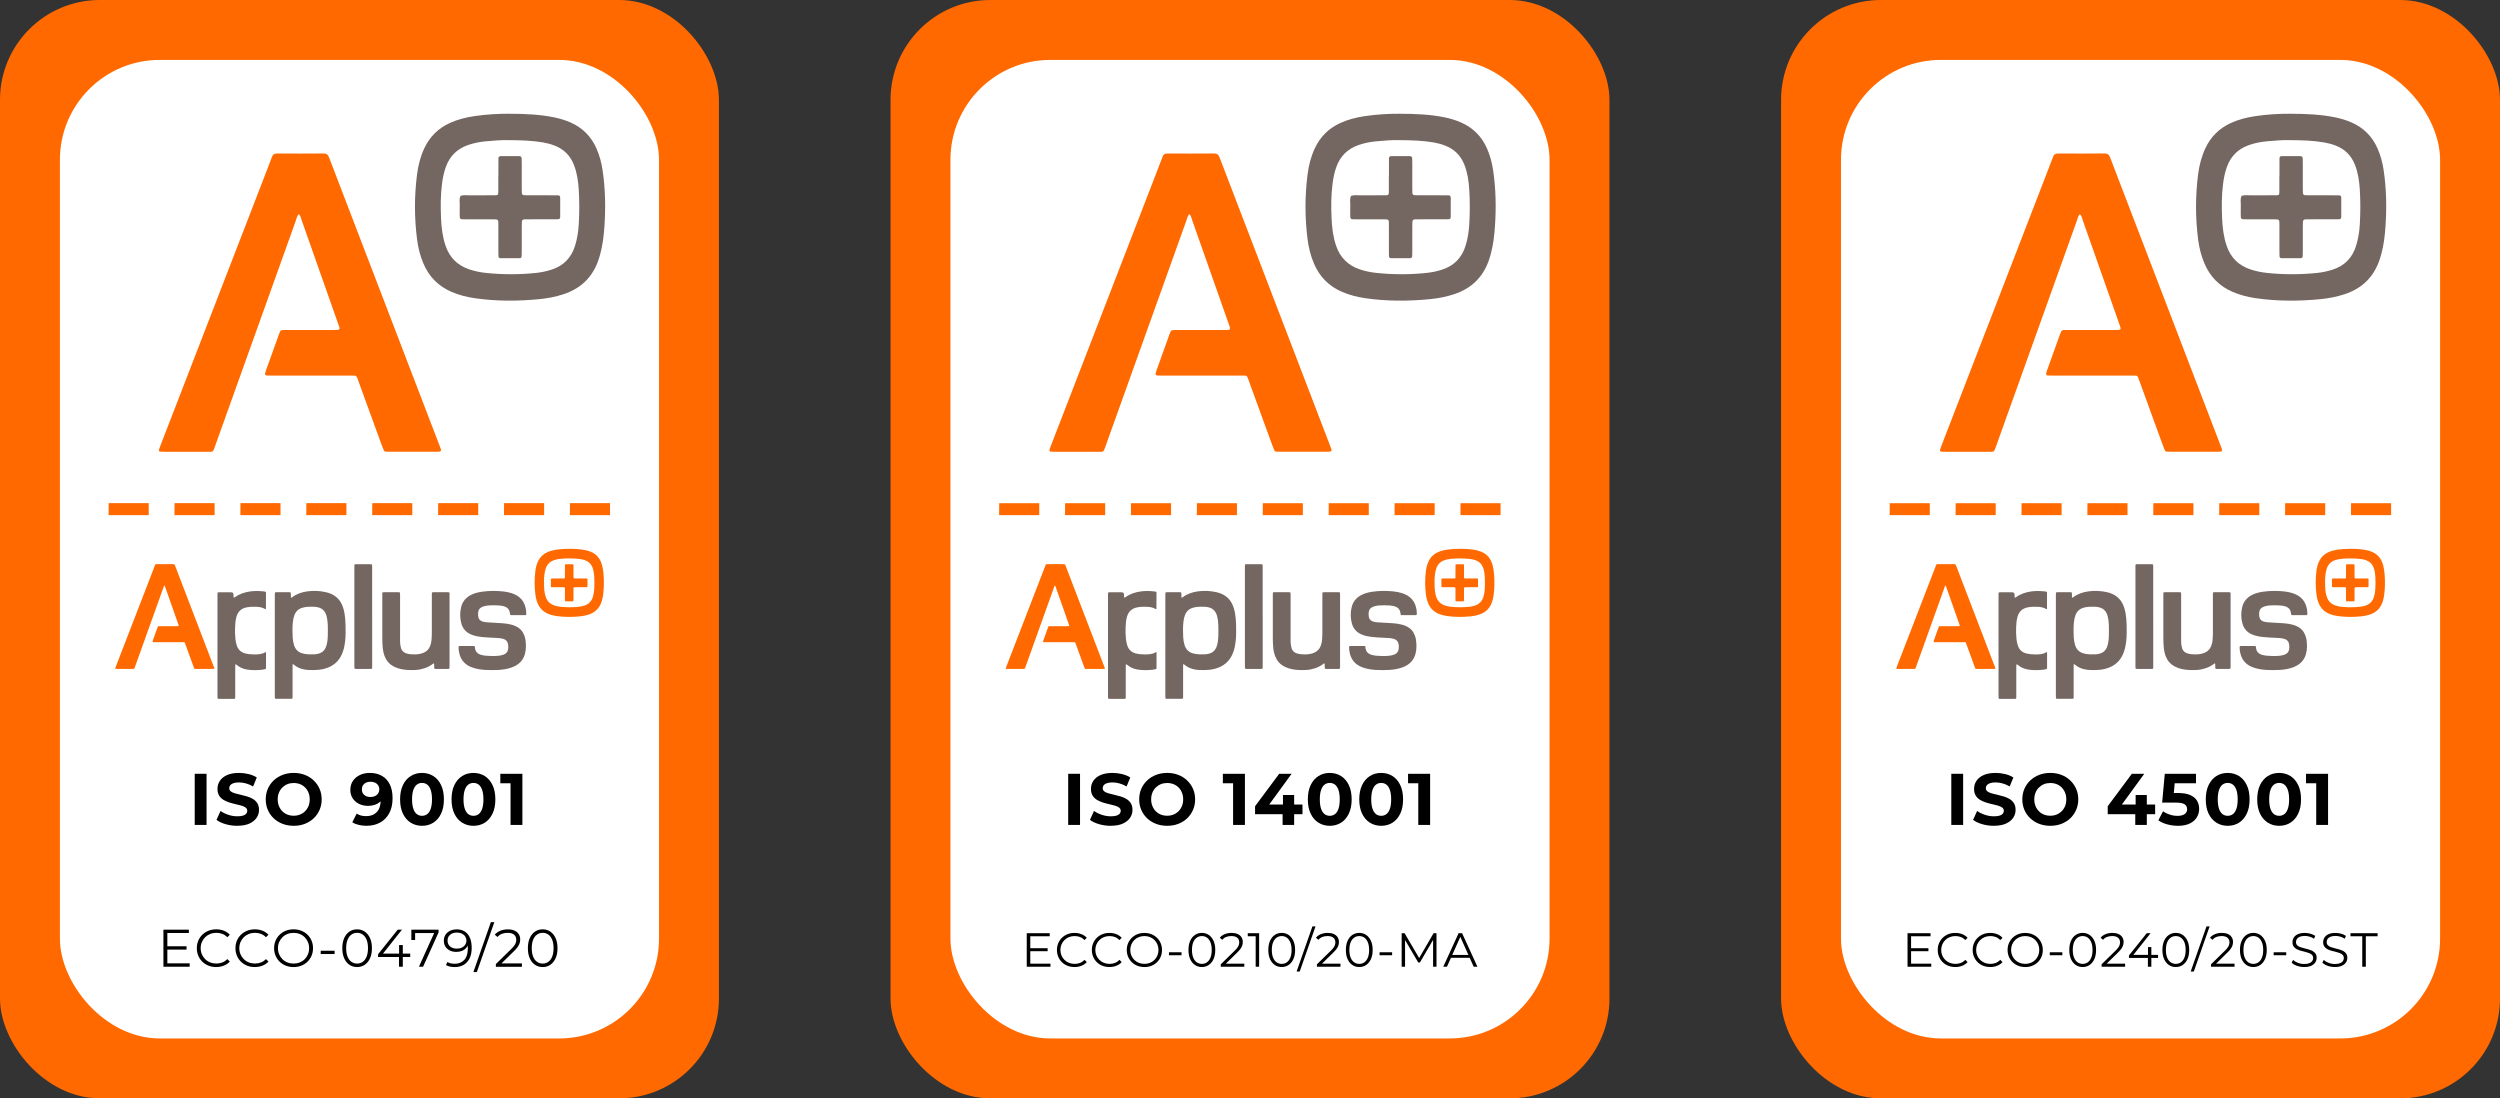
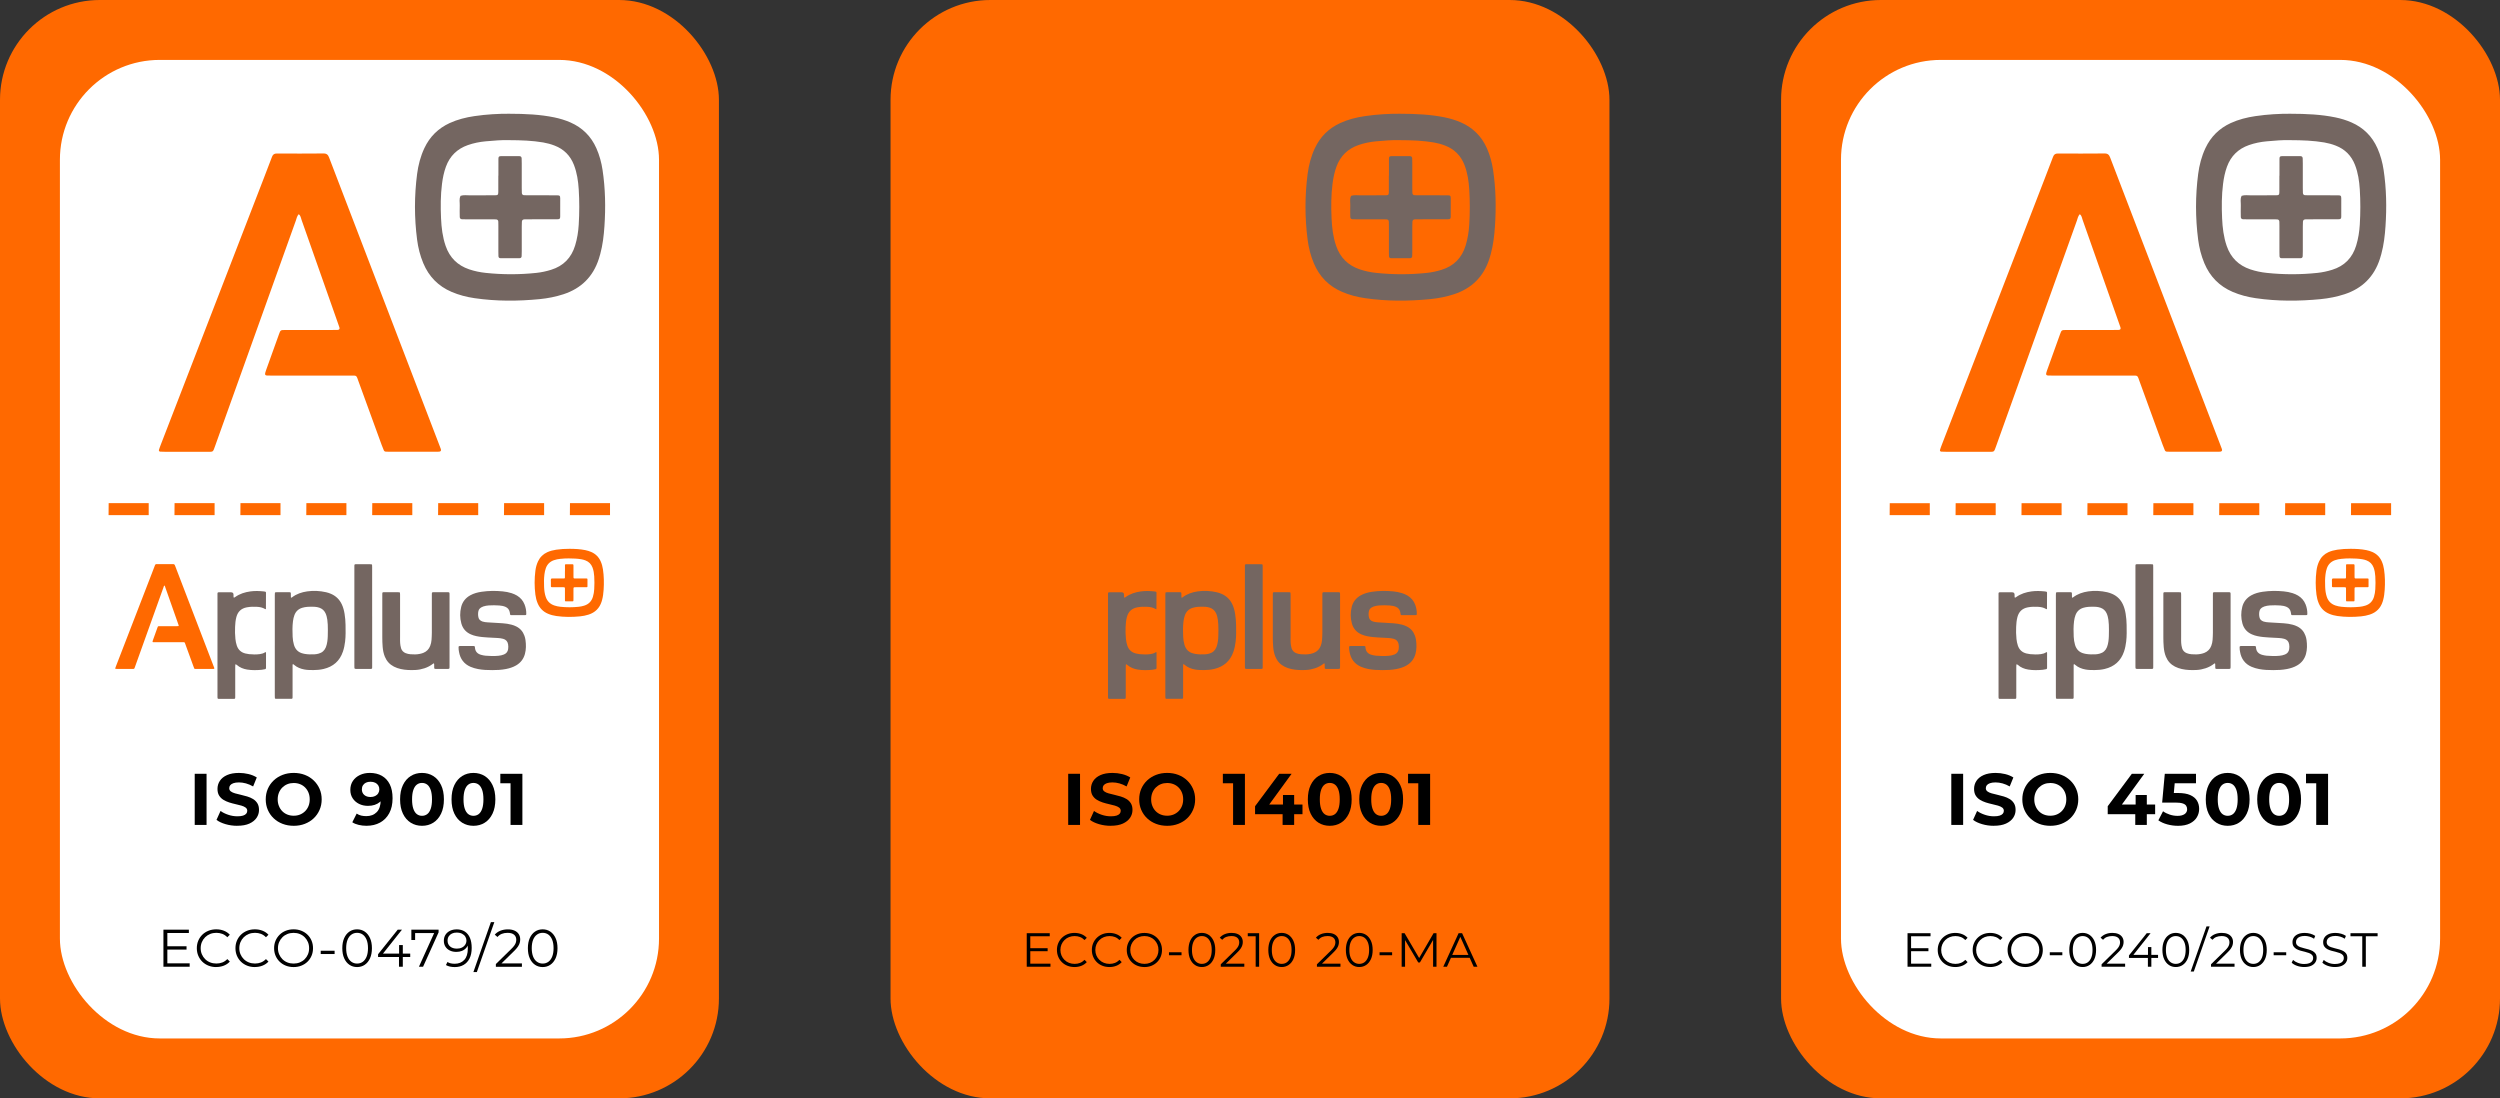
<svg xmlns="http://www.w3.org/2000/svg" id="Capa_2" data-name="Capa 2" viewBox="0 0 1564.84 687.5">
  <rect x="0" y="0" width="1564.84" height="687.5" fill="#333333" stroke="none" />
  <defs>
    <style>
      .cls-1 {
        fill: #fff;
      }

      .cls-2 {
        fill: #ff6900;
      }

      .cls-3 {
        fill: #746661;
      }
    </style>
  </defs>
  <g id="Certificados">
    <g>
      <g>
        <rect class="cls-2" y="0" width="450" height="687.5" rx="62.5" ry="62.5" />
        <rect class="cls-1" x="37.5" y="37.5" width="375" height="612.5" rx="62.5" ry="62.5" />
        <g>
          <g id="Applus">
            <path class="cls-3" d="m172.01,404.17c0-10.54,0-21.08,0-31.62,0-.48.03-.95.06-1.43.02-.21.17-.34.37-.37.23-.04.47-.06.71-.06,2.57,0,5.15,0,7.72,0,.1,0,.19,0,.29,0,.71.04.85.15.88.83.03.76.02,1.53.04,2.29,0,.29.26.39.51.24.04-.02.08-.05.12-.08.04-.03.08-.06.11-.09,2.81-2.14,6.04-3.22,9.48-3.71,3.96-.57,7.89-.35,11.79.52,1.07.24,2.11.59,3.12,1.03,3.11,1.35,5.36,3.58,6.78,6.65.87,1.88,1.38,3.86,1.7,5.89.36,2.26.57,4.54.6,6.83.05,3.48.15,6.96-.27,10.43-.26,2.14-.66,4.24-1.35,6.28-2,5.93-6.1,9.52-12.15,10.94-2.05.48-4.14.68-6.24.68-1.91,0-3.81,0-5.7-.35-2.39-.43-4.58-1.29-6.45-2.88-.07-.06-.14-.13-.22-.18-.18-.12-.34-.39-.61-.22-.23.15-.16.42-.17.65-.02.38,0,.76,0,1.14,0,6.01,0,12.02,0,18.03,0,1.9.13,1.82-1.76,1.82-2.57,0-5.15,0-7.72,0-.38,0-.76,0-1.14-.04-.26-.03-.44-.19-.46-.46-.03-.52-.05-1.05-.05-1.57,0-10.4,0-20.79,0-31.19Zm33.21-9.39c0-.24,0-.48,0-.72-.02-2.05-.03-4.1-.34-6.14-.22-1.42-.52-2.81-1.15-4.12-.8-1.68-2.08-2.82-3.84-3.42-.91-.3-1.84-.5-2.8-.56-1.57-.1-3.15-.08-4.72.03-1.05.07-2.08.27-3.09.56-2.41.7-4.07,2.21-4.97,4.56-.48,1.25-.76,2.55-.93,3.89-.41,3.23-.36,6.48-.21,9.72.08,1.71.33,3.42.83,5.07.87,2.9,2.73,4.74,5.7,5.42.37.08.74.17,1.12.24,1.99.33,3.99.35,5.99.26.91-.04,1.8-.21,2.67-.45,2.18-.59,3.67-1.95,4.51-4.04.44-1.11.69-2.28.88-3.46.35-2.27.32-4.56.35-6.85Z" />
            <path class="cls-2" d="m102.89,366.45c-.39.41-.47.94-.64,1.42-5.66,15.79-11.32,31.59-16.98,47.38-.24.67-.47,1.35-.72,2.02-.6,1.65-.37,1.42-1.97,1.43-1.43.01-2.86,0-4.29,0-1.62,0-3.24,0-4.86,0-.33,0-.67,0-1-.03-.22-.02-.35-.18-.29-.39.12-.41.27-.81.43-1.21,7.53-19.47,15.06-38.94,22.58-58.42.62-1.6,1.25-3.2,1.84-4.81.19-.52.49-.75,1.05-.74,3.43.02,6.87.03,10.3,0,.72,0,1,.33,1.22.93.92,2.45,1.87,4.9,2.81,7.34,7.12,18.56,14.23,37.12,21.35,55.68.14.36.28.71.41,1.07.12.35-.02.55-.38.58-.24.02-.48.02-.71.02-3.39,0-6.77,0-10.16,0-.29,0-.57,0-.86-.02-.21-.01-.36-.12-.44-.31-.16-.4-.33-.79-.47-1.2-1.66-4.57-3.31-9.14-4.99-13.7-.65-1.77-.31-1.51-2.21-1.51-5.58-.01-11.16,0-16.74,0-.43,0-.86,0-1.29-.02-.37-.02-.47-.2-.37-.58.05-.18.1-.37.17-.55.95-2.65,1.89-5.3,2.85-7.94.34-.93.35-.94,1.32-.94,3.43,0,6.87,0,10.3,0,.43,0,.86,0,1.29-.02.36-.02.5-.21.37-.58-.35-1.04-.72-2.07-1.09-3.1-2.4-6.83-4.81-13.67-7.22-20.5-.15-.43-.2-.94-.61-1.27Z" />
            <path class="cls-3" d="m308.28,419.45c-3.33,0-6.23-.12-9.1-.68-1.59-.31-3.15-.74-4.65-1.39-4.1-1.78-6.44-4.93-7.21-9.28-.17-.98-.34-1.98-.29-2.98.02-.53.17-.69.67-.74.28-.03.57-.03.86-.03,2.38,0,4.77,0,7.15,0,.24,0,.48,0,.71.01.71.03.83.27.86.87.15,2.68,1.68,4.15,4.18,4.74.83.2,1.68.39,2.53.46,2.66.23,5.33.3,8,.04,1.19-.11,2.35-.36,3.46-.82,1.49-.63,2.37-1.72,2.61-3.32.16-1.04.15-2.09-.04-3.13-.33-1.79-1.38-2.88-3.11-3.35-1.06-.29-2.15-.43-3.24-.5-2.14-.13-4.28-.22-6.43-.34-2.38-.14-4.75-.34-7.09-.84-1.17-.25-2.3-.6-3.4-1.08-3.08-1.34-5.1-3.64-5.98-6.87-.93-3.42-.96-6.88-.09-10.33.82-3.22,2.73-5.62,5.63-7.24,2.24-1.25,4.68-1.89,7.19-2.25,4.36-.63,8.74-.68,13.12-.24,1.9.19,3.78.53,5.6,1.12,1.18.39,2.32.87,3.39,1.51,2.2,1.33,3.79,3.17,4.73,5.56.75,1.88,1.1,3.85,1.08,5.87,0,.63-.14.78-.74.8-.81.03-1.62.02-2.43.02-2.05,0-4.1,0-6.15-.01-.68,0-.72-.07-.84-.71-.08-.42-.13-.85-.22-1.27-.33-1.5-1.2-2.57-2.61-3.19-1.24-.54-2.55-.77-3.89-.87-2.19-.15-4.38-.18-6.57-.04-1.2.08-2.37.28-3.5.66-.92.3-1.71.8-2.37,1.53-1.18,1.3-1.11,5.4.01,6.66.53.59,1.14,1,1.89,1.23,1.05.33,2.14.46,3.24.52,3.14.19,6.28.37,9.42.57,1.86.12,3.69.41,5.5.88,1.02.26,2,.62,2.94,1.09,2.52,1.25,4.22,3.21,5.16,5.85.31.86.54,1.73.66,2.63.39,2.95.44,5.89-.36,8.8-.87,3.14-2.73,5.52-5.55,7.15-1.96,1.14-4.1,1.79-6.31,2.23-2.91.57-5.86.7-8.41.68Z" />
            <path class="cls-3" d="m281.38,394.78c0,7.35,0,14.69,0,22.04,0,1.98.07,1.88-1.86,1.89-2,0-4.01,0-6.01,0-.33,0-.67,0-1-.02-.53-.04-.7-.18-.72-.69-.03-.76-.01-1.53-.04-2.29-.02-.48-.25-.6-.64-.3-1.64,1.27-3.43,2.24-5.4,2.88-1.82.6-3.69.98-5.6,1.07-3.1.15-6.2.1-9.25-.59-1.49-.34-2.94-.81-4.3-1.52-2.65-1.37-4.54-3.44-5.67-6.2-.8-1.96-1.2-4.02-1.37-6.12-.16-2-.24-4-.23-6,.02-8.78,0-17.56,0-26.34,0-2.12-.1-1.9,1.96-1.91,2.53,0,5.06,0,7.58,0,.38,0,.76.02,1.14.06.21.02.36.16.38.36.04.38.07.76.07,1.14,0,8.59,0,17.18,0,25.76,0,2-.1,4.01.22,6,.1.61.22,1.22.41,1.81.47,1.44,1.44,2.44,2.85,3.02.98.4,2.01.61,3.06.69,1.95.16,3.91.18,5.84-.23.74-.16,1.49-.36,2.19-.64,2.05-.83,3.48-2.29,4.28-4.36.46-1.21.75-2.47.84-3.76.1-1.52.19-3.05.19-4.57.02-7.78,0-15.55,0-23.33,0-2.11-.1-1.94,1.94-1.94,2.43,0,4.86,0,7.3,0,.33,0,.67,0,1,.01.66.04.79.17.83.88.02.43.01.86.01,1.29,0,7.3,0,14.6,0,21.9Z" />
            <path class="cls-3" d="m166.36,381.33c-.23-.07-.38-.09-.49-.15-1.56-.93-3.28-1.27-5.06-1.35-2-.08-4-.1-5.99.27-.14.03-.28.04-.42.07-3.38.65-5.51,2.64-6.42,5.96-.55,2.04-.75,4.13-.83,6.23-.1,2.53-.08,5.05.2,7.57.16,1.43.41,2.83.88,4.19.89,2.6,2.67,4.24,5.33,4.91.78.2,1.59.35,2.39.43,2.23.23,4.47.27,6.7-.03,1.15-.15,2.24-.47,3.22-1.11.11-.07.26-.1.37-.15.32.12.27.39.27.61,0,2.96,0,5.91,0,8.87,0,.14,0,.29-.01.43-.04.54-.13.69-.64.8-.7.15-1.4.3-2.11.37-3,.27-6,.34-8.98-.14-2.45-.39-4.68-1.29-6.58-2.92-.14-.12-.3-.23-.46-.34-.16-.11-.42-.01-.43.19-.03.47-.06.95-.06,1.43,0,5.96,0,11.92,0,17.89,0,2.35.16,2.08-2.06,2.09-2.57.01-5.15.01-7.72,0-1.29,0-1.3-.03-1.33-1.25,0-.33,0-.67,0-1,0-20.75,0-41.49,0-62.24,0-2.51-.24-2.22,2.21-2.23,1.91-.01,3.81,0,5.72,0,.19,0,.38,0,.57,0q1.52.01,1.54,1.47c0,.43,0,.86.01,1.29,0,.14.03.29.07.42.05.16.2.22.33.16.22-.09.42-.22.61-.36,2.86-2.06,6.11-3.06,9.56-3.54,2.81-.38,5.61-.28,8.42.02.24.03.47.07.7.12.5.12.62.24.62.8,0,3.34-.02,6.67-.04,10.01,0,.04-.03.09-.09.23Z" />
            <path class="cls-2" d="m356.07,343.52c3.79,0,7.07.17,10.31.83,1.26.26,2.49.63,3.68,1.15,2.74,1.2,4.72,3.16,5.94,5.9.7,1.58,1.15,3.24,1.4,4.94.64,4.26.72,8.54.43,12.84-.15,2.14-.39,4.27-.96,6.35-.1.37-.21.73-.32,1.1-1.32,4.06-4.01,6.73-8.06,8.06-1.78.58-3.6.94-5.45,1.12-4.95.48-9.9.5-14.83-.22-1.8-.26-3.55-.71-5.22-1.43-3.04-1.3-5.18-3.49-6.46-6.54-.72-1.73-1.17-3.53-1.41-5.38-.64-4.99-.64-9.99,0-14.98.26-2.04.78-4.02,1.66-5.89,1.23-2.61,3.15-4.51,5.77-5.71,1.79-.82,3.68-1.29,5.62-1.58,2.79-.41,5.59-.56,7.92-.54Zm-.09,6.01c-1.45-.05-3.35.1-5.25.27-1.38.13-2.73.4-4.04.86-2.45.86-4.12,2.5-5.02,4.94-.46,1.26-.72,2.56-.89,3.89-.33,2.61-.34,5.23-.22,7.85.09,2.14.34,4.27,1.05,6.32.92,2.66,2.71,4.43,5.37,5.33,1.23.42,2.49.67,3.76.81,3.85.41,7.71.41,11.56,0,1.14-.12,2.25-.36,3.35-.7,2.82-.87,4.62-2.73,5.48-5.54.48-1.56.72-3.16.82-4.78.16-2.67.17-5.34,0-8-.12-1.91-.4-3.79-1.09-5.59-.82-2.12-2.28-3.59-4.4-4.41-.85-.33-1.72-.57-2.61-.72-2.45-.41-4.93-.51-7.87-.53Z" />
            <path class="cls-3" d="m232.95,385.84c0,10.3,0,20.6,0,30.9,0,2.11.16,1.96-1.9,1.96-2.48,0-4.96,0-7.44,0-.38,0-.76,0-1.14-.02-.42-.03-.59-.2-.63-.63-.03-.38-.03-.76-.03-1.14,0-20.64,0-41.29,0-61.93,0-1.91-.09-1.82,1.77-1.82,2.57,0,5.15,0,7.72,0,.38,0,.76.01,1.14.05.26.02.44.19.46.46.03.47.04.95.04,1.43,0,10.25,0,20.5,0,30.75Z" />
            <path class="cls-2" d="m353.64,357.63c0-1.29,0-2.57,0-3.86,0-.46.13-.58.61-.59,1.38-.01,2.76,0,4.15,0,.34,0,.53.17.54.51.01.38.02.76.02,1.14,0,1.86,0,3.72,0,5.58,0,.38,0,.76.02,1.14.01.33.19.52.53.53.38,0,.76.01,1.14.01,2.1,0,4.19,0,6.29,0,.67,0,.78.09.78.72.01,1.38.01,2.76,0,4.15,0,.46-.13.59-.6.6-2.1.01-4.19,0-6.29.01-.43,0-.86,0-1.29.01-.34,0-.53.19-.56.52-.03.38-.03.76-.03,1.14,0,1.86,0,3.72,0,5.58,0,.38,0,.76-.03,1.14-.01.26-.15.46-.43.46-1.48,0-2.95,0-4.43,0-.28,0-.41-.2-.42-.46-.01-.33-.02-.67-.02-1,0-1.95,0-3.91,0-5.86,0-.33,0-.67-.02-1-.01-.35-.22-.51-.55-.52-.33-.01-.67-.01-1-.01-1.91,0-3.81,0-5.72,0-.33,0-.67,0-1-.02-.34-.02-.51-.21-.51-.55,0-.86-.04-1.72,0-2.57.03-.74-.2-1.51.2-2.22.7-.23,1.41-.1,2.12-.11,1.91-.02,3.81,0,5.72-.01.65,0,.75-.11.75-.75.02-1.24,0-2.48,0-3.72h.01Z" />
          </g>
          <g>
            <path class="cls-2" d="m186.99,134.07c-1.12,1.17-1.34,2.67-1.82,4.03-16.12,44.95-32.22,89.9-48.31,134.85-.69,1.92-1.35,3.84-2.05,5.75-1.72,4.69-1.04,4.04-5.61,4.08-4.07.04-8.14,0-12.22,0-4.61,0-9.23,0-13.84,0-.95,0-1.9,0-2.84-.08-.63-.05-.99-.52-.81-1.11.34-1.17.78-2.31,1.22-3.44,21.42-55.42,42.85-110.84,64.28-166.26,1.76-4.56,3.55-9.1,5.24-13.68.55-1.48,1.39-2.13,3-2.12,9.77.04,19.55.07,29.32-.03,2.05-.02,2.84.95,3.47,2.63,2.63,6.98,5.34,13.94,8.01,20.9,20.25,52.82,40.5,105.64,60.75,158.45.39,1.01.81,2.02,1.15,3.04.33.99-.07,1.57-1.09,1.64-.68.05-1.36.05-2.03.05-9.64,0-19.27,0-28.91,0-.81,0-1.63-.03-2.44-.07-.59-.03-1.03-.35-1.25-.88-.47-1.13-.93-2.26-1.35-3.4-4.73-13-9.42-26.02-14.21-39-1.86-5.04-.87-4.29-6.28-4.3-15.88-.03-31.76-.01-47.64-.01-1.22,0-2.44,0-3.66-.06-1.04-.05-1.34-.56-1.06-1.65.13-.52.29-1.05.48-1.56,2.7-7.53,5.39-15.07,8.12-22.6.96-2.64,1-2.67,3.76-2.68,9.77-.02,19.54,0,29.32-.01,1.22,0,2.44,0,3.66-.05,1.03-.05,1.42-.61,1.07-1.64-1-2.95-2.06-5.89-3.1-8.83-6.84-19.45-13.68-38.9-20.55-58.34-.44-1.23-.56-2.68-1.74-3.62Z" />
            <path class="cls-3" d="m318.64,71.2c10.39.02,19.4.45,28.29,2.27,3.47.71,6.84,1.73,10.09,3.15,7.53,3.29,12.96,8.69,16.29,16.21,1.92,4.34,3.15,8.88,3.85,13.55,1.76,11.7,1.98,23.45,1.18,35.24-.4,5.89-1.08,11.72-2.63,17.43-.27,1.01-.56,2.02-.89,3.01-3.61,11.13-11.01,18.48-22.12,22.11-4.87,1.6-9.89,2.57-14.96,3.07-13.59,1.31-27.17,1.38-40.72-.61-4.93-.72-9.74-1.96-14.34-3.93-8.35-3.58-14.23-9.58-17.73-17.95-1.98-4.74-3.23-9.69-3.88-14.76-1.77-13.7-1.77-27.42.01-41.11.73-5.59,2.14-11.03,4.56-16.18,3.37-7.17,8.65-12.37,15.83-15.68,4.92-2.26,10.11-3.55,15.43-4.34,7.65-1.14,15.36-1.53,21.73-1.49Zm-.26,16.51c-3.97-.13-9.19.27-14.4.75-3.78.35-7.5,1.09-11.1,2.35-6.72,2.35-11.32,6.85-13.77,13.55-1.26,3.46-1.98,7.04-2.44,10.68-.92,7.17-.92,14.37-.61,21.56.26,5.88.94,11.72,2.89,17.36,2.53,7.31,7.43,12.15,14.73,14.63,3.36,1.14,6.82,1.85,10.33,2.22,10.57,1.12,21.16,1.12,31.73,0,3.12-.33,6.18-.99,9.2-1.93,7.74-2.4,12.69-7.49,15.05-15.21,1.31-4.28,1.99-8.68,2.26-13.12.44-7.32.46-14.65,0-21.97-.33-5.23-1.08-10.4-3-15.34-2.26-5.82-6.27-9.87-12.09-12.11-2.32-.9-4.71-1.55-7.17-1.97-6.73-1.14-13.52-1.41-21.6-1.44Z" />
            <path class="cls-3" d="m311.97,109.94c0-3.53-.03-7.07.01-10.6.01-1.27.36-1.6,1.67-1.61,3.79-.03,7.59,0,11.38,0,.93,0,1.46.46,1.49,1.41.04,1.05.06,2.09.06,3.14,0,5.1,0,10.21,0,15.31,0,1.05.01,2.09.06,3.14.04.91.51,1.44,1.46,1.46,1.05.02,2.09.04,3.14.04,5.76,0,11.51-.01,17.27.02,1.85.01,2.13.26,2.15,1.97.04,3.79.03,7.59-.01,11.38-.01,1.27-.37,1.63-1.65,1.63-5.76.04-11.51.03-17.27.04-1.18,0-2.35.02-3.53.04-.92.02-1.46.53-1.53,1.42-.08,1.04-.08,2.09-.08,3.14,0,5.1,0,10.21,0,15.31,0,1.05-.02,2.09-.07,3.14-.04.72-.42,1.27-1.19,1.28-4.05.02-8.11.02-12.16,0-.77,0-1.14-.54-1.17-1.27-.04-.91-.05-1.83-.05-2.75,0-5.36,0-10.73,0-16.09,0-.92,0-1.83-.04-2.75-.04-.95-.61-1.39-1.52-1.42-.91-.03-1.83-.04-2.75-.04-5.23,0-10.46,0-15.7,0-.92,0-1.83,0-2.75-.04-.93-.05-1.4-.57-1.41-1.51,0-2.36-.11-4.71,0-7.06.1-2.04-.55-4.16.54-6.11,1.91-.63,3.88-.27,5.82-.29,5.23-.06,10.46,0,15.7-.04,1.77-.01,2.05-.3,2.07-2.06.04-3.4.01-6.8.01-10.21h.03Z" />
          </g>
          <path class="cls-2" d="m381.84,322.44h-25.13l.06-7.5h25.06v7.5Zm-41.25,0h-25.13l.06-7.5h25.06v7.5Zm-41.25,0h-25.13l.06-7.5h25.06v7.5Zm-41.25,0h-25.13l.06-7.5h25.06v7.5Zm-41.25,0h-25.13l.06-7.5h25.06v7.5Zm-41.25,0h-25.13l.06-7.5h25.06v7.5Zm-41.25,0h-25.13l.06-7.5h25.06v7.5Zm-41.25,0h-25.13l.06-7.5h25.06v7.5Z" />
        </g>
        <g>
          <g>
            <path d="m121.88,516.35v-32.01h7.41v32.01h-7.41Z" />
            <path d="m148.54,516.9c-2.56,0-5.02-.34-7.36-1.03-2.35-.69-4.24-1.58-5.67-2.68l2.52-5.58c1.37.98,2.99,1.78,4.87,2.4,1.88.63,3.77.94,5.69.94,1.46,0,2.64-.14,3.54-.43.9-.29,1.56-.69,1.99-1.21.43-.52.64-1.11.64-1.78,0-.85-.34-1.53-1.01-2.04-.67-.5-1.55-.91-2.65-1.23-1.1-.32-2.31-.62-3.64-.91-1.33-.29-2.65-.65-3.98-1.07-1.33-.43-2.54-.98-3.64-1.65-1.1-.67-1.99-1.55-2.68-2.65-.69-1.1-1.03-2.5-1.03-4.21,0-1.83.49-3.5,1.49-5.01.99-1.51,2.48-2.71,4.48-3.61,2-.9,4.5-1.35,7.52-1.35,2.01,0,3.99.24,5.94.71,1.95.47,3.67,1.18,5.17,2.13l-2.29,5.62c-1.49-.85-2.99-1.49-4.48-1.9-1.49-.41-2.96-.62-4.39-.62s-2.61.17-3.52.5c-.91.34-1.57.77-1.97,1.3-.4.53-.59,1.15-.59,1.85,0,.82.34,1.49,1.01,1.99.67.5,1.55.91,2.65,1.21,1.1.31,2.31.61,3.64.91,1.33.31,2.65.66,3.98,1.05,1.33.4,2.54.93,3.64,1.6,1.1.67,1.99,1.55,2.68,2.65.69,1.1,1.03,2.49,1.03,4.16,0,1.8-.5,3.45-1.51,4.94-1.01,1.49-2.51,2.7-4.5,3.61-2,.91-4.52,1.37-7.57,1.37Z" />
            <path d="m183.89,516.9c-2.53,0-4.87-.41-7.02-1.23-2.15-.82-4.01-1.98-5.58-3.48-1.57-1.49-2.79-3.25-3.66-5.26-.87-2.01-1.3-4.21-1.3-6.58s.43-4.57,1.3-6.59c.87-2.01,2.1-3.76,3.68-5.26,1.58-1.49,3.44-2.65,5.58-3.48,2.13-.82,4.45-1.23,6.95-1.23s4.85.41,6.97,1.23c2.12.82,3.96,1.98,5.53,3.48,1.57,1.49,2.8,3.24,3.68,5.24.88,2,1.33,4.2,1.33,6.61s-.44,4.58-1.33,6.61c-.89,2.03-2.11,3.78-3.68,5.26-1.57,1.48-3.41,2.63-5.53,3.45-2.12.82-4.43,1.23-6.93,1.23Zm-.05-6.31c1.43,0,2.75-.24,3.96-.73,1.2-.49,2.26-1.19,3.18-2.1.91-.91,1.62-2,2.13-3.25.5-1.25.75-2.64.75-4.16s-.25-2.91-.75-4.16c-.5-1.25-1.2-2.33-2.1-3.25-.9-.91-1.96-1.62-3.18-2.1-1.22-.49-2.55-.73-3.98-.73s-2.75.24-3.96.73c-1.2.49-2.26,1.19-3.18,2.1-.91.91-1.62,2-2.13,3.25-.5,1.25-.76,2.64-.76,4.16s.25,2.87.76,4.14c.5,1.27,1.2,2.36,2.1,3.27.9.91,1.96,1.62,3.18,2.1,1.22.49,2.55.73,3.98.73Z" />
            <path d="m231.4,483.79c2.96,0,5.5.61,7.64,1.83,2.13,1.22,3.78,3,4.94,5.33,1.16,2.33,1.74,5.24,1.74,8.71,0,3.69-.69,6.81-2.08,9.37-1.39,2.56-3.3,4.51-5.74,5.85-2.44,1.34-5.27,2.01-8.51,2.01-1.68,0-3.29-.18-4.85-.55-1.56-.37-2.9-.91-4.02-1.65l2.74-5.44c.88.61,1.83,1.03,2.84,1.26,1.01.23,2.06.34,3.16.34,2.74,0,4.93-.84,6.56-2.51,1.63-1.68,2.45-4.16,2.45-7.45,0-.55-.02-1.16-.05-1.83-.03-.67-.11-1.34-.23-2.01l2.01,1.92c-.52,1.19-1.25,2.19-2.19,3-.95.81-2.04,1.42-3.29,1.83-1.25.41-2.65.62-4.21.62-2.04,0-3.89-.41-5.56-1.23-1.66-.82-2.99-1.98-3.98-3.48-.99-1.49-1.49-3.25-1.49-5.26,0-2.19.54-4.08,1.62-5.67,1.08-1.58,2.55-2.81,4.39-3.68,1.84-.87,3.88-1.3,6.1-1.3Zm.46,5.53c-1.07,0-2,.19-2.79.57-.79.38-1.42.93-1.88,1.65-.46.72-.69,1.56-.69,2.54,0,1.46.5,2.63,1.49,3.5s2.31,1.3,3.96,1.3c1.07,0,2.02-.21,2.86-.62.84-.41,1.49-.98,1.94-1.71.46-.73.69-1.55.69-2.47s-.22-1.73-.66-2.45c-.44-.72-1.07-1.28-1.9-1.69s-1.83-.62-3.02-.62Z" />
            <path d="m264.14,516.9c-2.62,0-4.97-.65-7.04-1.94-2.07-1.3-3.7-3.18-4.89-5.65-1.19-2.47-1.78-5.46-1.78-8.96s.59-6.49,1.78-8.96c1.19-2.47,2.82-4.35,4.89-5.65,2.07-1.3,4.42-1.94,7.04-1.94s5.01.65,7.07,1.94c2.06,1.3,3.68,3.18,4.87,5.65,1.19,2.47,1.78,5.46,1.78,8.96s-.59,6.49-1.78,8.96c-1.19,2.47-2.81,4.35-4.87,5.65-2.06,1.3-4.41,1.94-7.07,1.94Zm0-6.26c1.25,0,2.34-.35,3.27-1.05.93-.7,1.66-1.81,2.19-3.34.53-1.52.8-3.49.8-5.9s-.27-4.37-.8-5.9c-.53-1.52-1.27-2.64-2.19-3.34-.93-.7-2.02-1.05-3.27-1.05s-2.29.35-3.22,1.05c-.93.7-1.66,1.81-2.19,3.34-.53,1.52-.8,3.49-.8,5.9s.27,4.38.8,5.9c.53,1.52,1.26,2.64,2.19,3.34.93.7,2,1.05,3.22,1.05Z" />
            <path d="m296.34,516.9c-2.62,0-4.97-.65-7.04-1.94-2.07-1.3-3.7-3.18-4.89-5.65-1.19-2.47-1.78-5.46-1.78-8.96s.59-6.49,1.78-8.96c1.19-2.47,2.82-4.35,4.89-5.65,2.07-1.3,4.42-1.94,7.04-1.94s5.01.65,7.07,1.94c2.06,1.3,3.68,3.18,4.87,5.65,1.19,2.47,1.78,5.46,1.78,8.96s-.59,6.49-1.78,8.96c-1.19,2.47-2.81,4.35-4.87,5.65-2.06,1.3-4.41,1.94-7.07,1.94Zm0-6.26c1.25,0,2.34-.35,3.27-1.05.93-.7,1.66-1.81,2.19-3.34.53-1.52.8-3.49.8-5.9s-.27-4.37-.8-5.9c-.53-1.52-1.27-2.64-2.19-3.34-.93-.7-2.02-1.05-3.27-1.05s-2.29.35-3.22,1.05c-.93.7-1.66,1.81-2.19,3.34-.53,1.52-.8,3.49-.8,5.9s.27,4.38.8,5.9c.53,1.52,1.26,2.64,2.19,3.34.93.7,2,1.05,3.22,1.05Z" />
            <path d="m319.57,516.35v-29.27l3.2,3.2h-9.6v-5.94h13.81v32.01h-7.41Z" />
          </g>
          <g>
            <path d="m104.76,603h13.96v2.12h-16.42v-23.22h15.92v2.12h-13.47v18.97Zm-.27-10.71h12.27v2.09h-12.27v-2.09Z" />
            <path d="m135.34,605.32c-1.75,0-3.36-.29-4.84-.88-1.48-.59-2.76-1.41-3.85-2.47-1.08-1.06-1.93-2.31-2.54-3.75-.61-1.44-.91-3.01-.91-4.71s.3-3.27.91-4.71c.61-1.44,1.46-2.69,2.55-3.75,1.09-1.06,2.38-1.88,3.86-2.47,1.48-.59,3.1-.88,4.84-.88s3.26.28,4.74.85,2.73,1.41,3.75,2.54l-1.56,1.56c-.95-.97-2-1.68-3.15-2.11-1.15-.43-2.39-.65-3.71-.65-1.39,0-2.69.24-3.88.71-1.19.48-2.23,1.15-3.12,2.02-.89.87-1.58,1.89-2.07,3.05s-.75,2.44-.75,3.83.25,2.67.75,3.83,1.19,2.18,2.07,3.05c.88.87,1.92,1.55,3.12,2.02,1.19.48,2.49.71,3.88.71s2.56-.22,3.71-.66c1.15-.44,2.2-1.15,3.15-2.12l1.56,1.56c-1.02,1.13-2.27,1.98-3.75,2.55-1.48.58-3.07.86-4.78.86Z" />
            <path d="m159.52,605.32c-1.75,0-3.36-.29-4.84-.88-1.48-.59-2.76-1.41-3.85-2.47-1.08-1.06-1.93-2.31-2.54-3.75-.61-1.44-.91-3.01-.91-4.71s.3-3.27.91-4.71c.61-1.44,1.46-2.69,2.55-3.75,1.09-1.06,2.38-1.88,3.86-2.47,1.48-.59,3.1-.88,4.84-.88s3.26.28,4.74.85,2.73,1.41,3.75,2.54l-1.56,1.56c-.95-.97-2-1.68-3.15-2.11-1.15-.43-2.39-.65-3.71-.65-1.39,0-2.69.24-3.88.71-1.19.48-2.23,1.15-3.12,2.02-.89.87-1.58,1.89-2.07,3.05s-.75,2.44-.75,3.83.25,2.67.75,3.83,1.19,2.18,2.07,3.05c.88.87,1.92,1.55,3.12,2.02,1.19.48,2.49.71,3.88.71s2.56-.22,3.71-.66c1.15-.44,2.2-1.15,3.15-2.12l1.56,1.56c-1.02,1.13-2.27,1.98-3.75,2.55-1.48.58-3.07.86-4.78.86Z" />
            <path d="m183.77,605.32c-1.75,0-3.37-.29-4.86-.88-1.49-.59-2.79-1.42-3.88-2.49-1.09-1.07-1.95-2.32-2.55-3.75-.61-1.43-.91-2.99-.91-4.69s.3-3.27.91-4.69c.61-1.43,1.46-2.68,2.55-3.75,1.09-1.07,2.38-1.9,3.86-2.49,1.48-.59,3.11-.88,4.88-.88s3.36.29,4.84.88c1.48.59,2.77,1.41,3.86,2.47,1.09,1.06,1.95,2.31,2.55,3.75.61,1.44.91,3.01.91,4.71s-.3,3.27-.91,4.71c-.61,1.44-1.46,2.69-2.55,3.75-1.09,1.06-2.38,1.89-3.86,2.47-1.48.59-3.1.88-4.84.88Zm0-2.19c1.39,0,2.68-.24,3.86-.71,1.18-.48,2.21-1.15,3.08-2.02.87-.87,1.55-1.89,2.04-3.05s.73-2.44.73-3.83-.24-2.67-.73-3.83-1.17-2.18-2.04-3.05c-.87-.87-1.9-1.55-3.08-2.02-1.18-.48-2.47-.71-3.86-.71s-2.69.24-3.88.71c-1.19.48-2.23,1.15-3.1,2.02-.87.87-1.56,1.89-2.06,3.05s-.75,2.44-.75,3.83.25,2.64.75,3.81c.5,1.17,1.18,2.2,2.06,3.07.87.87,1.91,1.55,3.1,2.02,1.19.48,2.49.71,3.88.71Z" />
            <path d="m200.75,597.16v-2.06h8.69v2.06h-8.69Z" />
            <path d="m223.51,605.32c-1.79,0-3.38-.47-4.78-1.41-1.39-.94-2.49-2.29-3.28-4.05-.8-1.76-1.19-3.88-1.19-6.35s.4-4.59,1.19-6.35c.8-1.76,1.89-3.11,3.28-4.05,1.39-.94,2.99-1.41,4.78-1.41s3.38.47,4.78,1.41c1.39.94,2.49,2.29,3.3,4.05.81,1.76,1.21,3.88,1.21,6.35s-.4,4.59-1.21,6.35c-.81,1.76-1.91,3.11-3.3,4.05-1.39.94-2.99,1.41-4.78,1.41Zm0-2.19c1.37,0,2.56-.37,3.58-1.11,1.02-.74,1.81-1.82,2.39-3.25.57-1.43.86-3.18.86-5.26s-.29-3.83-.86-5.26c-.58-1.43-1.37-2.51-2.39-3.25-1.02-.74-2.21-1.11-3.58-1.11s-2.51.37-3.55,1.11c-1.04.74-1.85,1.82-2.42,3.25-.57,1.43-.86,3.18-.86,5.26s.29,3.83.86,5.26c.57,1.43,1.38,2.51,2.42,3.25,1.04.74,2.22,1.11,3.55,1.11Z" />
            <path d="m236.64,599.02v-1.72l12.31-15.39h2.65l-12.21,15.39-1.29-.4h18.67v2.12h-20.13Zm13.1,6.1v-6.1l.07-2.12v-5.37h2.32v13.6h-2.39Z" />
            <path d="m262.22,605.12l10.02-22.16.73,1.06h-14.36l1.23-1.16v5.51h-2.36v-6.47h17.05v1.69l-9.72,21.53h-2.59Z" />
            <path d="m285.73,581.71c2.06,0,3.79.46,5.21,1.38,1.41.92,2.49,2.24,3.22,3.96.73,1.72,1.09,3.81,1.09,6.27,0,2.61-.45,4.81-1.34,6.6-.9,1.79-2.14,3.14-3.73,4.05-1.59.91-3.44,1.36-5.54,1.36-1.04,0-2.03-.1-2.97-.3s-1.79-.52-2.54-.96l.96-1.92c.6.4,1.29.68,2.07.85.78.17,1.6.25,2.44.25,2.5,0,4.49-.8,5.99-2.39,1.49-1.59,2.24-3.97,2.24-7.13,0-.51-.03-1.12-.08-1.82-.06-.71-.18-1.41-.38-2.12l.83.63c-.22,1.15-.69,2.13-1.41,2.94-.72.81-1.6,1.42-2.65,1.84-1.05.42-2.22.63-3.5.63-1.53,0-2.88-.29-4.06-.86-1.18-.57-2.11-1.38-2.77-2.42-.66-1.04-.99-2.27-.99-3.68s.34-2.72,1.03-3.78c.69-1.06,1.63-1.88,2.84-2.47,1.2-.59,2.56-.88,4.06-.88Zm.1,2.02c-1.11,0-2.08.2-2.94.61-.85.41-1.52.99-2.01,1.74-.49.75-.73,1.65-.73,2.69,0,1.53.52,2.74,1.58,3.65,1.05.91,2.47,1.36,4.26,1.36,1.19,0,2.24-.22,3.13-.66.9-.44,1.59-1.05,2.09-1.82.5-.77.75-1.64.75-2.59,0-.86-.23-1.67-.7-2.42-.46-.75-1.15-1.37-2.06-1.84-.91-.48-2.03-.71-3.38-.71Z" />
            <path d="m296.32,608.44l10.95-31.25h2.16l-10.95,31.25h-2.16Z" />
            <path d="m310.38,605.12v-1.69l9.65-9.45c.88-.86,1.55-1.62,1.99-2.27.44-.65.74-1.27.9-1.84.15-.57.23-1.12.23-1.63,0-1.35-.46-2.41-1.38-3.18-.92-.77-2.27-1.16-4.06-1.16-1.37,0-2.58.21-3.63.63-1.05.42-1.95,1.07-2.7,1.96l-1.69-1.46c.91-1.06,2.07-1.88,3.48-2.45,1.41-.57,3-.86,4.74-.86,1.57,0,2.93.25,4.08.75,1.15.5,2.04,1.22,2.67,2.17.63.95.95,2.07.95,3.35,0,.75-.1,1.49-.31,2.22-.21.73-.59,1.5-1.13,2.31-.54.81-1.33,1.72-2.37,2.74l-8.86,8.69-.66-.93h14.4v2.12h-16.29Z" />
            <path d="m339.67,605.32c-1.79,0-3.38-.47-4.78-1.41-1.39-.94-2.49-2.29-3.28-4.05-.8-1.76-1.19-3.88-1.19-6.35s.4-4.59,1.19-6.35c.8-1.76,1.89-3.11,3.28-4.05,1.39-.94,2.99-1.41,4.78-1.41s3.38.47,4.78,1.41c1.39.94,2.49,2.29,3.3,4.05.81,1.76,1.21,3.88,1.21,6.35s-.4,4.59-1.21,6.35c-.81,1.76-1.91,3.11-3.3,4.05-1.39.94-2.99,1.41-4.78,1.41Zm0-2.19c1.37,0,2.56-.37,3.58-1.11,1.02-.74,1.81-1.82,2.39-3.25.57-1.43.86-3.18.86-5.26s-.29-3.83-.86-5.26c-.58-1.43-1.37-2.51-2.39-3.25-1.02-.74-2.21-1.11-3.58-1.11s-2.51.37-3.55,1.11c-1.04.74-1.85,1.82-2.42,3.25-.57,1.43-.86,3.18-.86,5.26s.29,3.83.86,5.26c.57,1.43,1.38,2.51,2.42,3.25,1.04.74,2.22,1.11,3.55,1.11Z" />
          </g>
        </g>
      </g>
      <g>
        <rect class="cls-2" x="557.42" y="0" width="450" height="687.5" rx="62.5" ry="62.5" />
-         <rect class="cls-1" x="594.92" y="37.5" width="375" height="612.5" rx="62.5" ry="62.5" />
        <g>
          <g id="Applus-2" data-name="Applus">
            <path class="cls-3" d="m729.43,404.17c0-10.54,0-21.08,0-31.62,0-.48.03-.95.06-1.43.02-.21.17-.34.37-.37.23-.04.47-.06.71-.06,2.57,0,5.15,0,7.72,0,.1,0,.19,0,.29,0,.71.04.85.15.88.83.03.76.02,1.53.04,2.29,0,.29.26.39.51.24.04-.02.08-.05.12-.08.04-.03.08-.06.11-.09,2.81-2.14,6.04-3.22,9.48-3.71,3.96-.57,7.89-.35,11.79.52,1.07.24,2.11.59,3.12,1.03,3.11,1.35,5.36,3.58,6.78,6.65.87,1.88,1.38,3.86,1.7,5.89.36,2.26.57,4.54.6,6.83.05,3.48.15,6.96-.27,10.43-.26,2.14-.66,4.24-1.35,6.28-2,5.93-6.1,9.52-12.15,10.94-2.05.48-4.14.68-6.24.68-1.91,0-3.81,0-5.7-.35-2.39-.43-4.58-1.29-6.45-2.88-.07-.06-.14-.13-.22-.18-.18-.12-.34-.39-.61-.22-.23.15-.16.42-.17.65-.02.38,0,.76,0,1.14,0,6.01,0,12.02,0,18.03,0,1.9.13,1.82-1.76,1.82-2.57,0-5.15,0-7.72,0-.38,0-.76,0-1.14-.04-.26-.03-.44-.19-.46-.46-.03-.52-.05-1.05-.05-1.57,0-10.4,0-20.79,0-31.19Zm33.21-9.39c0-.24,0-.48,0-.72-.02-2.05-.03-4.1-.34-6.14-.22-1.42-.52-2.81-1.15-4.12-.8-1.68-2.08-2.82-3.84-3.42-.91-.3-1.84-.5-2.8-.56-1.57-.1-3.15-.08-4.72.03-1.05.07-2.08.27-3.09.56-2.41.7-4.07,2.21-4.97,4.56-.48,1.25-.76,2.55-.93,3.89-.41,3.23-.36,6.48-.21,9.72.08,1.71.33,3.42.83,5.07.87,2.9,2.73,4.74,5.7,5.42.37.08.74.17,1.12.24,1.99.33,3.99.35,5.99.26.91-.04,1.8-.21,2.67-.45,2.18-.59,3.67-1.95,4.51-4.04.44-1.11.69-2.28.88-3.46.35-2.27.32-4.56.35-6.85Z" />
            <path class="cls-2" d="m660.3,366.45c-.39.41-.47.94-.64,1.42-5.66,15.79-11.32,31.59-16.98,47.38-.24.67-.47,1.35-.72,2.02-.6,1.65-.37,1.42-1.97,1.43-1.43.01-2.86,0-4.29,0-1.62,0-3.24,0-4.86,0-.33,0-.67,0-1-.03-.22-.02-.35-.18-.29-.39.12-.41.27-.81.43-1.21,7.53-19.47,15.06-38.94,22.58-58.42.62-1.6,1.25-3.2,1.84-4.81.19-.52.49-.75,1.05-.74,3.43.02,6.87.03,10.3,0,.72,0,1,.33,1.22.93.92,2.45,1.87,4.9,2.81,7.34,7.12,18.56,14.23,37.12,21.35,55.68.14.36.28.71.41,1.07.12.35-.02.55-.38.58-.24.02-.48.02-.71.02-3.39,0-6.77,0-10.16,0-.29,0-.57,0-.86-.02-.21-.01-.36-.12-.44-.31-.16-.4-.33-.79-.47-1.2-1.66-4.57-3.31-9.14-4.99-13.7-.65-1.77-.31-1.51-2.21-1.51-5.58-.01-11.16,0-16.74,0-.43,0-.86,0-1.29-.02-.37-.02-.47-.2-.37-.58.05-.18.1-.37.17-.55.95-2.65,1.89-5.3,2.85-7.94.34-.93.35-.94,1.32-.94,3.43,0,6.87,0,10.3,0,.43,0,.86,0,1.29-.02.36-.02.5-.21.37-.58-.35-1.04-.72-2.07-1.09-3.1-2.4-6.83-4.81-13.67-7.22-20.5-.15-.43-.2-.94-.61-1.27Z" />
            <path class="cls-3" d="m865.7,419.45c-3.33,0-6.23-.12-9.1-.68-1.59-.31-3.15-.74-4.65-1.39-4.1-1.78-6.44-4.93-7.21-9.28-.17-.98-.34-1.98-.29-2.98.02-.53.17-.69.67-.74.28-.03.57-.03.86-.03,2.38,0,4.77,0,7.15,0,.24,0,.48,0,.71.01.71.03.83.27.86.87.15,2.68,1.68,4.15,4.18,4.74.83.2,1.68.39,2.53.46,2.66.23,5.33.3,8,.04,1.19-.11,2.35-.36,3.46-.82,1.49-.63,2.37-1.72,2.61-3.32.16-1.04.15-2.09-.04-3.13-.33-1.79-1.38-2.88-3.11-3.35-1.06-.29-2.15-.43-3.24-.5-2.14-.13-4.28-.22-6.43-.34-2.38-.14-4.75-.34-7.09-.84-1.17-.25-2.3-.6-3.4-1.08-3.08-1.34-5.1-3.64-5.98-6.87-.93-3.42-.96-6.88-.09-10.33.82-3.22,2.73-5.62,5.63-7.24,2.24-1.25,4.68-1.89,7.19-2.25,4.36-.63,8.74-.68,13.12-.24,1.9.19,3.78.53,5.6,1.12,1.18.39,2.32.87,3.39,1.51,2.2,1.33,3.79,3.17,4.73,5.56.75,1.88,1.1,3.85,1.08,5.87,0,.63-.14.78-.74.8-.81.03-1.62.02-2.43.02-2.05,0-4.1,0-6.15-.01-.68,0-.72-.07-.84-.71-.08-.42-.13-.85-.22-1.27-.33-1.5-1.2-2.57-2.61-3.19-1.24-.54-2.55-.77-3.89-.87-2.19-.15-4.38-.18-6.57-.04-1.2.08-2.37.28-3.5.66-.92.3-1.71.8-2.37,1.53-1.18,1.3-1.11,5.4.01,6.66.53.59,1.14,1,1.89,1.23,1.05.33,2.14.46,3.24.52,3.14.19,6.28.37,9.42.57,1.86.12,3.69.41,5.5.88,1.02.26,2,.62,2.94,1.09,2.52,1.25,4.22,3.21,5.16,5.85.31.86.54,1.73.66,2.63.39,2.95.44,5.89-.36,8.8-.87,3.14-2.73,5.52-5.55,7.15-1.96,1.14-4.1,1.79-6.31,2.23-2.91.57-5.86.7-8.41.68Z" />
            <path class="cls-3" d="m838.79,394.78c0,7.35,0,14.69,0,22.04,0,1.98.07,1.88-1.86,1.89-2,0-4.01,0-6.01,0-.33,0-.67,0-1-.02-.53-.04-.7-.18-.72-.69-.03-.76-.01-1.53-.04-2.29-.02-.48-.25-.6-.64-.3-1.64,1.27-3.43,2.24-5.4,2.88-1.82.6-3.69.98-5.6,1.07-3.1.15-6.2.1-9.25-.59-1.49-.34-2.94-.81-4.3-1.52-2.65-1.37-4.54-3.44-5.67-6.2-.8-1.96-1.2-4.02-1.37-6.12-.16-2-.24-4-.23-6,.02-8.78,0-17.56,0-26.34,0-2.12-.1-1.9,1.96-1.91,2.53,0,5.06,0,7.58,0,.38,0,.76.02,1.14.06.21.02.36.16.38.36.04.38.07.76.07,1.14,0,8.59,0,17.18,0,25.76,0,2-.1,4.01.22,6,.1.61.22,1.22.41,1.81.47,1.44,1.44,2.44,2.85,3.02.98.4,2.01.61,3.06.69,1.95.16,3.91.18,5.84-.23.74-.16,1.49-.36,2.19-.64,2.05-.83,3.48-2.29,4.28-4.36.46-1.21.75-2.47.84-3.76.1-1.52.19-3.05.19-4.57.02-7.78,0-15.55,0-23.33,0-2.11-.1-1.94,1.94-1.94,2.43,0,4.86,0,7.3,0,.33,0,.67,0,1,.01.66.04.79.17.83.88.02.43.01.86.01,1.29,0,7.3,0,14.6,0,21.9Z" />
            <path class="cls-3" d="m723.77,381.33c-.23-.07-.38-.09-.49-.15-1.56-.93-3.28-1.27-5.06-1.35-2-.08-4-.1-5.99.27-.14.03-.28.04-.42.07-3.38.65-5.51,2.64-6.42,5.96-.55,2.04-.75,4.13-.83,6.23-.1,2.53-.08,5.05.2,7.57.16,1.43.41,2.83.88,4.19.89,2.6,2.67,4.24,5.33,4.91.78.2,1.59.35,2.39.43,2.23.23,4.47.27,6.7-.03,1.15-.15,2.24-.47,3.22-1.11.11-.07.26-.1.37-.15.32.12.27.39.27.61,0,2.96,0,5.91,0,8.87,0,.14,0,.29-.01.43-.04.54-.13.69-.64.8-.7.15-1.4.3-2.11.37-3,.27-6,.34-8.98-.14-2.45-.39-4.68-1.29-6.58-2.92-.14-.12-.3-.23-.46-.34-.16-.11-.42-.01-.43.19-.03.47-.06.95-.06,1.43,0,5.96,0,11.92,0,17.89,0,2.35.16,2.08-2.06,2.09-2.57.01-5.15.01-7.72,0-1.29,0-1.3-.03-1.33-1.25,0-.33,0-.67,0-1,0-20.75,0-41.49,0-62.24,0-2.51-.24-2.22,2.21-2.23,1.91-.01,3.81,0,5.72,0,.19,0,.38,0,.57,0q1.52.01,1.54,1.47c0,.43,0,.86.01,1.29,0,.14.03.29.07.42.05.16.2.22.33.16.22-.09.42-.22.61-.36,2.86-2.06,6.11-3.06,9.56-3.54,2.81-.38,5.61-.28,8.42.02.24.03.47.07.7.12.5.12.62.24.62.8,0,3.34-.02,6.67-.04,10.01,0,.04-.03.09-.09.23Z" />
            <path class="cls-2" d="m913.49,343.52c3.79,0,7.07.17,10.31.83,1.26.26,2.49.63,3.68,1.15,2.74,1.2,4.72,3.16,5.94,5.9.7,1.58,1.15,3.24,1.4,4.94.64,4.26.72,8.54.43,12.84-.15,2.14-.39,4.27-.96,6.35-.1.37-.21.73-.32,1.1-1.32,4.06-4.01,6.73-8.06,8.06-1.78.58-3.6.94-5.45,1.12-4.95.48-9.9.5-14.83-.22-1.8-.26-3.55-.71-5.22-1.43-3.04-1.3-5.18-3.49-6.46-6.54-.72-1.73-1.17-3.53-1.41-5.38-.64-4.99-.64-9.99,0-14.98.26-2.04.78-4.02,1.66-5.89,1.23-2.61,3.15-4.51,5.77-5.71,1.79-.82,3.68-1.29,5.62-1.58,2.79-.41,5.59-.56,7.92-.54Zm-.09,6.01c-1.45-.05-3.35.1-5.25.27-1.38.13-2.73.4-4.04.86-2.45.86-4.12,2.5-5.02,4.94-.46,1.26-.72,2.56-.89,3.89-.33,2.61-.34,5.23-.22,7.85.09,2.14.34,4.27,1.05,6.32.92,2.66,2.71,4.43,5.37,5.33,1.23.42,2.49.67,3.76.81,3.85.41,7.71.41,11.56,0,1.14-.12,2.25-.36,3.35-.7,2.82-.87,4.62-2.73,5.48-5.54.48-1.56.72-3.16.82-4.78.16-2.67.17-5.34,0-8-.12-1.91-.4-3.79-1.09-5.59-.82-2.12-2.28-3.59-4.4-4.41-.85-.33-1.72-.57-2.61-.72-2.45-.41-4.93-.51-7.87-.53Z" />
            <path class="cls-3" d="m790.37,385.84c0,10.3,0,20.6,0,30.9,0,2.11.16,1.96-1.9,1.96-2.48,0-4.96,0-7.44,0-.38,0-.76,0-1.14-.02-.42-.03-.59-.2-.63-.63-.03-.38-.03-.76-.03-1.14,0-20.64,0-41.29,0-61.93,0-1.91-.09-1.82,1.77-1.82,2.57,0,5.15,0,7.72,0,.38,0,.76.01,1.14.05.26.02.44.19.46.46.03.47.04.95.04,1.43,0,10.25,0,20.5,0,30.75Z" />
            <path class="cls-2" d="m911.06,357.63c0-1.29,0-2.57,0-3.86,0-.46.13-.58.61-.59,1.38-.01,2.76,0,4.15,0,.34,0,.53.17.54.51.01.38.02.76.02,1.14,0,1.86,0,3.72,0,5.58,0,.38,0,.76.02,1.14.01.33.19.52.53.53.38,0,.76.01,1.14.01,2.1,0,4.19,0,6.29,0,.67,0,.78.09.78.72.01,1.38.01,2.76,0,4.15,0,.46-.13.59-.6.6-2.1.01-4.19,0-6.29.01-.43,0-.86,0-1.29.01-.34,0-.53.19-.56.52-.03.38-.03.76-.03,1.14,0,1.86,0,3.72,0,5.58,0,.38,0,.76-.03,1.14-.01.26-.15.46-.43.46-1.48,0-2.95,0-4.43,0-.28,0-.41-.2-.42-.46-.01-.33-.02-.67-.02-1,0-1.95,0-3.91,0-5.86,0-.33,0-.67-.02-1-.01-.35-.22-.51-.55-.52-.33-.01-.67-.01-1-.01-1.91,0-3.81,0-5.72,0-.33,0-.67,0-1-.02-.34-.02-.51-.21-.51-.55,0-.86-.04-1.72,0-2.57.03-.74-.2-1.51.2-2.22.7-.23,1.41-.1,2.12-.11,1.91-.02,3.81,0,5.72-.01.65,0,.75-.11.75-.75.02-1.24,0-2.48,0-3.72h.01Z" />
          </g>
          <g>
            <path class="cls-2" d="m744.4,134.07c-1.12,1.17-1.34,2.67-1.82,4.03-16.12,44.95-32.22,89.9-48.31,134.85-.69,1.92-1.35,3.84-2.05,5.75-1.72,4.69-1.04,4.04-5.61,4.08-4.07.04-8.14,0-12.22,0-4.61,0-9.23,0-13.84,0-.95,0-1.9,0-2.84-.08-.63-.05-.99-.52-.81-1.11.34-1.17.78-2.31,1.22-3.44,21.42-55.42,42.85-110.84,64.28-166.26,1.76-4.56,3.55-9.1,5.24-13.68.55-1.48,1.39-2.13,3-2.12,9.77.04,19.55.07,29.32-.03,2.05-.02,2.84.95,3.47,2.63,2.63,6.98,5.34,13.94,8.01,20.9,20.25,52.82,40.5,105.64,60.75,158.45.39,1.01.81,2.02,1.15,3.04.33.99-.07,1.57-1.09,1.64-.68.05-1.36.05-2.03.05-9.64,0-19.27,0-28.91,0-.81,0-1.63-.03-2.44-.07-.59-.03-1.03-.35-1.25-.88-.47-1.13-.93-2.26-1.35-3.4-4.73-13-9.42-26.02-14.21-39-1.86-5.04-.87-4.29-6.28-4.3-15.88-.03-31.76-.01-47.64-.01-1.22,0-2.44,0-3.66-.06-1.04-.05-1.34-.56-1.06-1.65.13-.52.29-1.05.48-1.56,2.7-7.53,5.39-15.07,8.12-22.6.96-2.64,1-2.67,3.76-2.68,9.77-.02,19.54,0,29.32-.01,1.22,0,2.44,0,3.66-.05,1.03-.05,1.42-.61,1.07-1.64-1-2.95-2.06-5.89-3.1-8.83-6.84-19.45-13.68-38.9-20.55-58.34-.44-1.23-.56-2.68-1.74-3.62Z" />
            <path class="cls-3" d="m876.05,71.2c10.39.02,19.4.45,28.29,2.27,3.47.71,6.84,1.73,10.09,3.15,7.53,3.29,12.96,8.69,16.29,16.21,1.92,4.34,3.15,8.88,3.85,13.55,1.76,11.7,1.98,23.45,1.18,35.24-.4,5.89-1.08,11.72-2.63,17.43-.27,1.01-.56,2.02-.89,3.01-3.61,11.13-11.01,18.48-22.12,22.11-4.87,1.6-9.89,2.57-14.96,3.07-13.59,1.31-27.17,1.38-40.72-.61-4.93-.72-9.74-1.96-14.34-3.93-8.35-3.58-14.23-9.58-17.73-17.95-1.98-4.74-3.23-9.69-3.88-14.76-1.77-13.7-1.77-27.42.01-41.11.73-5.59,2.14-11.03,4.56-16.18,3.37-7.17,8.65-12.37,15.83-15.68,4.92-2.26,10.11-3.55,15.43-4.34,7.65-1.14,15.36-1.53,21.73-1.49Zm-.26,16.51c-3.97-.13-9.19.27-14.4.75-3.78.35-7.5,1.09-11.1,2.35-6.72,2.35-11.32,6.85-13.77,13.55-1.26,3.46-1.98,7.04-2.44,10.68-.92,7.17-.92,14.37-.61,21.56.26,5.88.94,11.72,2.89,17.36,2.53,7.31,7.43,12.15,14.73,14.63,3.36,1.14,6.82,1.85,10.33,2.22,10.57,1.12,21.16,1.12,31.73,0,3.12-.33,6.18-.99,9.2-1.93,7.74-2.4,12.69-7.49,15.05-15.21,1.31-4.28,1.99-8.68,2.26-13.12.44-7.32.46-14.65,0-21.97-.33-5.23-1.08-10.4-3-15.34-2.26-5.82-6.27-9.87-12.09-12.11-2.32-.9-4.71-1.55-7.17-1.97-6.73-1.14-13.52-1.41-21.6-1.44Z" />
            <path class="cls-3" d="m869.39,109.94c0-3.53-.03-7.07.01-10.6.01-1.27.36-1.6,1.67-1.61,3.79-.03,7.59,0,11.38,0,.93,0,1.46.46,1.49,1.41.04,1.05.06,2.09.06,3.14,0,5.1,0,10.21,0,15.31,0,1.05.01,2.09.06,3.14.04.91.51,1.44,1.46,1.46,1.05.02,2.09.04,3.14.04,5.76,0,11.51-.01,17.27.02,1.85.01,2.13.26,2.15,1.97.04,3.79.03,7.59-.01,11.38-.01,1.27-.37,1.63-1.65,1.63-5.76.04-11.51.03-17.27.04-1.18,0-2.35.02-3.53.04-.92.02-1.46.53-1.53,1.42-.08,1.04-.08,2.09-.08,3.14,0,5.1,0,10.21,0,15.31,0,1.05-.02,2.09-.07,3.14-.04.72-.42,1.27-1.19,1.28-4.05.02-8.11.02-12.16,0-.77,0-1.14-.54-1.17-1.27-.04-.91-.05-1.83-.05-2.75,0-5.36,0-10.73,0-16.09,0-.92,0-1.83-.04-2.75-.04-.95-.61-1.39-1.52-1.42-.91-.03-1.83-.04-2.75-.04-5.23,0-10.46,0-15.7,0-.92,0-1.83,0-2.75-.04-.93-.05-1.4-.57-1.41-1.51,0-2.36-.11-4.71,0-7.06.1-2.04-.55-4.16.54-6.11,1.91-.63,3.88-.27,5.82-.29,5.23-.06,10.46,0,15.7-.04,1.77-.01,2.05-.3,2.07-2.06.04-3.4.01-6.8.01-10.21h.03Z" />
          </g>
          <path class="cls-2" d="m939.27,322.45h-25.13l.06-7.5h25.06v7.5Zm-41.25,0h-25.13l.06-7.5h25.06v7.5Zm-41.25,0h-25.13l.06-7.5h25.06v7.5Zm-41.25,0h-25.13l.06-7.5h25.06v7.5Zm-41.25,0h-25.13l.06-7.5h25.06v7.5Zm-41.25,0h-25.13l.06-7.5h25.06v7.5Zm-41.25,0h-25.13l.06-7.5h25.06v7.5Zm-41.25,0h-25.13l.06-7.5h25.06v7.5Z" />
        </g>
        <g>
          <g>
            <path d="m668.62,516.35v-32.01h7.41v32.01h-7.41Z" />
            <path d="m695.28,516.9c-2.56,0-5.02-.34-7.36-1.03-2.35-.69-4.24-1.58-5.67-2.68l2.52-5.58c1.37.98,2.99,1.78,4.87,2.4,1.88.63,3.77.94,5.69.94,1.46,0,2.64-.14,3.54-.43.9-.29,1.56-.69,1.99-1.21.43-.52.64-1.11.64-1.78,0-.85-.34-1.53-1.01-2.04-.67-.5-1.55-.91-2.65-1.23-1.1-.32-2.31-.62-3.64-.91-1.33-.29-2.65-.65-3.98-1.07-1.33-.43-2.54-.98-3.64-1.65-1.1-.67-1.99-1.55-2.68-2.65-.69-1.1-1.03-2.5-1.03-4.21,0-1.83.49-3.5,1.49-5.01.99-1.51,2.48-2.71,4.48-3.61,2-.9,4.5-1.35,7.52-1.35,2.01,0,3.99.24,5.94.71,1.95.47,3.67,1.18,5.17,2.13l-2.29,5.62c-1.49-.85-2.99-1.49-4.48-1.9-1.49-.41-2.96-.62-4.39-.62s-2.61.17-3.52.5c-.91.34-1.57.77-1.97,1.3-.4.53-.59,1.15-.59,1.85,0,.82.34,1.49,1.01,1.99.67.5,1.55.91,2.65,1.21,1.1.31,2.31.61,3.64.91,1.33.31,2.65.66,3.98,1.05,1.33.4,2.54.93,3.64,1.6,1.1.67,1.99,1.55,2.68,2.65.69,1.1,1.03,2.49,1.03,4.16,0,1.8-.5,3.45-1.51,4.94-1.01,1.49-2.51,2.7-4.5,3.61-2,.91-4.52,1.37-7.57,1.37Z" />
            <path d="m730.62,516.9c-2.53,0-4.87-.41-7.02-1.23-2.15-.82-4.01-1.98-5.58-3.48-1.57-1.49-2.79-3.25-3.66-5.26-.87-2.01-1.3-4.21-1.3-6.58s.43-4.57,1.3-6.59c.87-2.01,2.1-3.76,3.68-5.26,1.58-1.49,3.44-2.65,5.58-3.48,2.13-.82,4.45-1.23,6.95-1.23s4.85.41,6.97,1.23c2.12.82,3.96,1.98,5.53,3.48,1.57,1.49,2.8,3.24,3.68,5.24.88,2,1.33,4.2,1.33,6.61s-.44,4.58-1.33,6.61c-.89,2.03-2.11,3.78-3.68,5.26-1.57,1.48-3.41,2.63-5.53,3.45-2.12.82-4.43,1.23-6.93,1.23Zm-.05-6.31c1.43,0,2.75-.24,3.96-.73,1.2-.49,2.26-1.19,3.18-2.1.91-.91,1.62-2,2.13-3.25.5-1.25.75-2.64.75-4.16s-.25-2.91-.75-4.16c-.5-1.25-1.2-2.33-2.1-3.25-.9-.91-1.96-1.62-3.18-2.1-1.22-.49-2.55-.73-3.98-.73s-2.75.24-3.96.73c-1.2.49-2.26,1.19-3.18,2.1-.91.91-1.62,2-2.13,3.25-.5,1.25-.76,2.64-.76,4.16s.25,2.87.76,4.14c.5,1.27,1.2,2.36,2.1,3.27.9.91,1.96,1.62,3.18,2.1,1.22.49,2.55.73,3.98.73Z" />
            <path d="m771.83,516.35v-29.27l3.2,3.2h-9.6v-5.94h13.81v32.01h-7.41Z" />
            <path d="m785.59,509.63v-4.98l15.09-20.3h7.77l-14.77,20.3-3.61-1.05h25.2v6.04h-29.68Zm17.24,6.72v-6.72l.23-6.04v-5.99h7v18.75h-7.23Z" />
            <path d="m832.33,516.9c-2.62,0-4.97-.65-7.04-1.94-2.07-1.3-3.7-3.18-4.89-5.65-1.19-2.47-1.78-5.46-1.78-8.96s.59-6.49,1.78-8.96c1.19-2.47,2.82-4.35,4.89-5.65,2.07-1.3,4.42-1.94,7.04-1.94s5.01.65,7.07,1.94c2.06,1.3,3.68,3.18,4.87,5.65,1.19,2.47,1.78,5.46,1.78,8.96s-.59,6.49-1.78,8.96c-1.19,2.47-2.81,4.35-4.87,5.65-2.06,1.3-4.41,1.94-7.07,1.94Zm0-6.26c1.25,0,2.34-.35,3.27-1.05.93-.7,1.66-1.81,2.19-3.34.53-1.52.8-3.49.8-5.9s-.27-4.37-.8-5.9c-.53-1.52-1.27-2.64-2.19-3.34-.93-.7-2.02-1.05-3.27-1.05s-2.29.35-3.22,1.05c-.93.7-1.66,1.81-2.19,3.34-.53,1.52-.8,3.49-.8,5.9s.27,4.38.8,5.9c.53,1.52,1.26,2.64,2.19,3.34.93.7,2,1.05,3.22,1.05Z" />
            <path d="m864.52,516.9c-2.62,0-4.97-.65-7.04-1.94-2.07-1.3-3.7-3.18-4.89-5.65-1.19-2.47-1.78-5.46-1.78-8.96s.59-6.49,1.78-8.96c1.19-2.47,2.82-4.35,4.89-5.65,2.07-1.3,4.42-1.94,7.04-1.94s5.01.65,7.07,1.94c2.06,1.3,3.68,3.18,4.87,5.65,1.19,2.47,1.78,5.46,1.78,8.96s-.59,6.49-1.78,8.96c-1.19,2.47-2.81,4.35-4.87,5.65-2.06,1.3-4.41,1.94-7.07,1.94Zm0-6.26c1.25,0,2.34-.35,3.27-1.05.93-.7,1.66-1.81,2.19-3.34.53-1.52.8-3.49.8-5.9s-.27-4.37-.8-5.9c-.53-1.52-1.27-2.64-2.19-3.34-.93-.7-2.02-1.05-3.27-1.05s-2.29.35-3.22,1.05c-.93.7-1.66,1.81-2.19,3.34-.53,1.52-.8,3.49-.8,5.9s.27,4.38.8,5.9c.53,1.52,1.26,2.64,2.19,3.34.93.7,2,1.05,3.22,1.05Z" />
            <path d="m887.75,516.35v-29.27l3.2,3.2h-9.6v-5.94h13.81v32.01h-7.41Z" />
          </g>
          <g>
            <path d="m644.89,603.2h12.63v1.92h-14.85v-21h14.4v1.92h-12.18v17.16Zm-.24-9.69h11.1v1.89h-11.1v-1.89Z" />
            <path d="m672.55,605.3c-1.58,0-3.04-.26-4.38-.79-1.34-.53-2.5-1.28-3.48-2.24-.98-.96-1.75-2.09-2.29-3.39-.55-1.3-.83-2.72-.83-4.26s.27-2.96.83-4.26c.55-1.3,1.32-2.43,2.31-3.39s2.16-1.7,3.49-2.24c1.34-.53,2.8-.79,4.38-.79s2.95.26,4.29.77,2.47,1.28,3.39,2.29l-1.41,1.41c-.86-.88-1.81-1.52-2.85-1.91-1.04-.39-2.16-.59-3.36-.59-1.26,0-2.43.22-3.51.65-1.08.43-2.02,1.04-2.82,1.83-.8.79-1.43,1.71-1.88,2.76-.45,1.05-.68,2.21-.68,3.47s.23,2.41.68,3.46c.45,1.05,1.07,1.97,1.88,2.76.8.79,1.74,1.4,2.82,1.83,1.08.43,2.25.65,3.51.65s2.32-.2,3.36-.6c1.04-.4,1.99-1.04,2.85-1.92l1.41,1.41c-.92,1.02-2.05,1.79-3.39,2.31-1.34.52-2.78.78-4.32.78Z" />
            <path d="m694.41,605.3c-1.58,0-3.04-.26-4.38-.79-1.34-.53-2.5-1.28-3.48-2.24-.98-.96-1.75-2.09-2.29-3.39-.55-1.3-.83-2.72-.83-4.26s.27-2.96.83-4.26c.55-1.3,1.32-2.43,2.31-3.39s2.16-1.7,3.49-2.24c1.34-.53,2.8-.79,4.38-.79s2.95.26,4.29.77c1.34.51,2.47,1.28,3.39,2.29l-1.41,1.41c-.86-.88-1.81-1.52-2.85-1.91-1.04-.39-2.16-.59-3.36-.59-1.26,0-2.43.22-3.51.65-1.08.43-2.02,1.04-2.82,1.83-.8.79-1.43,1.71-1.88,2.76-.45,1.05-.68,2.21-.68,3.47s.23,2.41.68,3.46c.45,1.05,1.07,1.97,1.88,2.76.8.79,1.74,1.4,2.82,1.83,1.08.43,2.25.65,3.51.65s2.32-.2,3.36-.6c1.04-.4,1.99-1.04,2.85-1.92l1.41,1.41c-.92,1.02-2.05,1.79-3.39,2.31-1.34.52-2.78.78-4.32.78Z" />
            <path d="m716.34,605.3c-1.58,0-3.05-.26-4.4-.79-1.35-.53-2.52-1.28-3.51-2.25-.99-.97-1.76-2.1-2.31-3.39-.55-1.29-.83-2.7-.83-4.24s.27-2.96.83-4.24c.55-1.29,1.32-2.42,2.31-3.39.99-.97,2.16-1.72,3.49-2.25,1.34-.53,2.81-.79,4.41-.79s3.04.27,4.38.79c1.34.53,2.5,1.28,3.49,2.24s1.76,2.09,2.31,3.39c.55,1.3.83,2.72.83,4.26s-.28,2.96-.83,4.26c-.55,1.3-1.32,2.43-2.31,3.39-.99.96-2.16,1.71-3.49,2.24-1.34.53-2.8.79-4.38.79Zm0-1.98c1.26,0,2.42-.21,3.49-.65,1.07-.43,2-1.04,2.79-1.83.79-.79,1.41-1.71,1.85-2.76.44-1.05.66-2.21.66-3.46s-.22-2.42-.66-3.47c-.44-1.05-1.06-1.97-1.85-2.76-.79-.79-1.72-1.4-2.79-1.83-1.07-.43-2.24-.65-3.49-.65s-2.43.22-3.51.65c-1.08.43-2.02,1.04-2.81,1.83-.79.79-1.41,1.71-1.86,2.76-.45,1.05-.68,2.21-.68,3.47s.23,2.39.68,3.45c.45,1.06,1.07,1.99,1.86,2.77.79.79,1.73,1.4,2.81,1.83,1.08.43,2.25.65,3.51.65Z" />
            <path d="m731.7,597.92v-1.86h7.86v1.86h-7.86Z" />
            <path d="m752.28,605.3c-1.62,0-3.06-.42-4.32-1.28-1.26-.85-2.25-2.07-2.97-3.66-.72-1.59-1.08-3.5-1.08-5.74s.36-4.16,1.08-5.75c.72-1.59,1.71-2.81,2.97-3.66,1.26-.85,2.7-1.28,4.32-1.28s3.06.43,4.32,1.28c1.26.85,2.25,2.07,2.99,3.66.73,1.59,1.09,3.51,1.09,5.75s-.36,4.15-1.09,5.74c-.73,1.59-1.72,2.81-2.99,3.66-1.26.85-2.7,1.28-4.32,1.28Zm0-1.98c1.24,0,2.32-.33,3.24-1,.92-.67,1.64-1.65,2.16-2.94.52-1.29.78-2.88.78-4.75s-.26-3.47-.78-4.76c-.52-1.29-1.24-2.27-2.16-2.94-.92-.67-2-1.01-3.24-1.01s-2.27.34-3.21,1.01c-.94.67-1.67,1.65-2.19,2.94-.52,1.29-.78,2.88-.78,4.76s.26,3.46.78,4.75c.52,1.29,1.25,2.27,2.19,2.94.94.67,2.01,1,3.21,1Z" />
            <path d="m764.13,605.12v-1.53l8.73-8.55c.8-.78,1.4-1.46,1.8-2.06.4-.59.67-1.14.81-1.67.14-.52.21-1.01.21-1.47,0-1.22-.42-2.18-1.24-2.88-.83-.7-2.06-1.05-3.67-1.05-1.24,0-2.34.19-3.29.57-.95.38-1.77.97-2.45,1.77l-1.53-1.32c.82-.96,1.87-1.7,3.15-2.22,1.28-.52,2.71-.78,4.29-.78,1.42,0,2.65.23,3.69.68,1.04.45,1.85,1.11,2.42,1.97.57.86.86,1.87.86,3.03,0,.68-.1,1.35-.29,2.01-.19.66-.53,1.36-1.02,2.08-.49.73-1.21,1.56-2.15,2.47l-8.01,7.86-.6-.84h13.02v1.92h-14.73Z" />
            <path d="m785.97,605.12v-20.1l.96,1.02h-5.91v-1.92h7.11v21h-2.16Z" />
            <path d="m802.26,605.3c-1.62,0-3.06-.42-4.32-1.28-1.26-.85-2.25-2.07-2.97-3.66-.72-1.59-1.08-3.5-1.08-5.74s.36-4.16,1.08-5.75c.72-1.59,1.71-2.81,2.97-3.66,1.26-.85,2.7-1.28,4.32-1.28s3.06.43,4.32,1.28c1.26.85,2.25,2.07,2.99,3.66.73,1.59,1.09,3.51,1.09,5.75s-.36,4.15-1.09,5.74c-.73,1.59-1.72,2.81-2.99,3.66-1.26.85-2.7,1.28-4.32,1.28Zm0-1.98c1.24,0,2.32-.33,3.24-1,.92-.67,1.64-1.65,2.16-2.94.52-1.29.78-2.88.78-4.75s-.26-3.47-.78-4.76c-.52-1.29-1.24-2.27-2.16-2.94-.92-.67-2-1.01-3.24-1.01s-2.27.34-3.21,1.01c-.94.67-1.67,1.65-2.19,2.94-.52,1.29-.78,2.88-.78,4.76s.26,3.46.78,4.75c.52,1.29,1.25,2.27,2.19,2.94.94.67,2.01,1,3.21,1Z" />
-             <path d="m811.59,608.12l9.9-28.26h1.95l-9.9,28.26h-1.95Z" />
            <path d="m824.31,605.12v-1.53l8.73-8.55c.8-.78,1.4-1.46,1.8-2.06.4-.59.67-1.14.81-1.67.14-.52.21-1.01.21-1.47,0-1.22-.42-2.18-1.24-2.88-.83-.7-2.06-1.05-3.67-1.05-1.24,0-2.34.19-3.29.57-.95.38-1.77.97-2.45,1.77l-1.53-1.32c.82-.96,1.87-1.7,3.15-2.22,1.28-.52,2.71-.78,4.29-.78,1.42,0,2.65.23,3.69.68,1.04.45,1.85,1.11,2.42,1.97.57.86.86,1.87.86,3.03,0,.68-.1,1.35-.29,2.01-.19.66-.53,1.36-1.02,2.08-.49.73-1.21,1.56-2.15,2.47l-8.01,7.86-.6-.84h13.02v1.92h-14.73Z" />
            <path d="m850.8,605.3c-1.62,0-3.06-.42-4.32-1.28-1.26-.85-2.25-2.07-2.97-3.66-.72-1.59-1.08-3.5-1.08-5.74s.36-4.16,1.08-5.75c.72-1.59,1.71-2.81,2.97-3.66,1.26-.85,2.7-1.28,4.32-1.28s3.06.43,4.32,1.28c1.26.85,2.25,2.07,2.99,3.66.73,1.59,1.09,3.51,1.09,5.75s-.36,4.15-1.09,5.74c-.73,1.59-1.72,2.81-2.99,3.66-1.26.85-2.7,1.28-4.32,1.28Zm0-1.98c1.24,0,2.32-.33,3.24-1,.92-.67,1.64-1.65,2.16-2.94.52-1.29.78-2.88.78-4.75s-.26-3.47-.78-4.76c-.52-1.29-1.24-2.27-2.16-2.94-.92-.67-2-1.01-3.24-1.01s-2.27.34-3.21,1.01c-.94.67-1.67,1.65-2.19,2.94-.52,1.29-.78,2.88-.78,4.76s.26,3.46.78,4.75c.52,1.29,1.25,2.27,2.19,2.94.94.67,2.01,1,3.21,1Z" />
            <path d="m863.52,597.92v-1.86h7.86v1.86h-7.86Z" />
            <path d="m877.35,605.12v-21h1.83l9.6,16.38h-.96l9.51-16.38h1.83v21h-2.13v-17.67h.51l-8.76,15h-1.05l-8.82-15h.57v17.67h-2.13Z" />
            <path d="m903.39,605.12l9.6-21h2.19l9.6,21h-2.34l-8.82-19.71h.9l-8.82,19.71h-2.31Zm3.78-5.61l.66-1.8h12.21l.66,1.8h-13.53Z" />
          </g>
        </g>
      </g>
      <g>
        <rect class="cls-2" x="1114.84" y="0" width="450" height="687.5" rx="62.5" ry="62.5" />
        <rect class="cls-1" x="1152.34" y="37.5" width="375" height="612.5" rx="62.5" ry="62.5" />
        <g>
          <g id="Applus-3" data-name="Applus">
            <path class="cls-3" d="m1286.85,404.17c0-10.54,0-21.08,0-31.62,0-.48.03-.95.06-1.43.02-.21.17-.34.37-.37.23-.04.47-.06.71-.06,2.57,0,5.15,0,7.72,0,.1,0,.19,0,.29,0,.71.04.85.15.88.83.03.76.02,1.53.04,2.29,0,.29.26.39.51.24.04-.02.08-.05.12-.08.04-.03.08-.06.11-.09,2.81-2.14,6.04-3.22,9.48-3.71,3.96-.57,7.89-.35,11.79.52,1.07.24,2.11.59,3.12,1.03,3.11,1.35,5.36,3.58,6.78,6.65.87,1.88,1.38,3.86,1.7,5.89.36,2.26.57,4.54.6,6.83.05,3.48.15,6.96-.27,10.43-.26,2.14-.66,4.24-1.35,6.28-2,5.93-6.1,9.52-12.15,10.94-2.05.48-4.14.68-6.24.68-1.91,0-3.81,0-5.7-.35-2.39-.43-4.58-1.29-6.45-2.88-.07-.06-.14-.13-.22-.18-.18-.12-.34-.39-.61-.22-.23.15-.16.42-.17.65-.02.38,0,.76,0,1.14,0,6.01,0,12.02,0,18.03,0,1.9.13,1.82-1.76,1.82-2.57,0-5.15,0-7.72,0-.38,0-.76,0-1.14-.04-.26-.03-.44-.19-.46-.46-.03-.52-.05-1.05-.05-1.57,0-10.4,0-20.79,0-31.19Zm33.21-9.39c0-.24,0-.48,0-.72-.02-2.05-.03-4.1-.34-6.14-.22-1.42-.52-2.81-1.15-4.12-.8-1.68-2.08-2.82-3.84-3.42-.91-.3-1.84-.5-2.8-.56-1.57-.1-3.15-.08-4.72.03-1.05.07-2.08.27-3.09.56-2.41.7-4.07,2.21-4.97,4.56-.48,1.25-.76,2.55-.93,3.89-.41,3.23-.36,6.48-.21,9.72.08,1.71.33,3.42.83,5.07.87,2.9,2.73,4.74,5.7,5.42.37.08.74.17,1.12.24,1.99.33,3.99.35,5.99.26.91-.04,1.8-.21,2.67-.45,2.18-.59,3.67-1.95,4.51-4.04.44-1.11.69-2.28.88-3.46.35-2.27.32-4.56.35-6.85Z" />
-             <path class="cls-2" d="m1217.72,366.45c-.39.41-.47.94-.64,1.42-5.66,15.79-11.32,31.59-16.98,47.38-.24.67-.47,1.35-.72,2.02-.6,1.65-.37,1.42-1.97,1.43-1.43.01-2.86,0-4.29,0-1.62,0-3.24,0-4.86,0-.33,0-.67,0-1-.03-.22-.02-.35-.18-.29-.39.12-.41.27-.81.43-1.21,7.53-19.47,15.06-38.94,22.58-58.42.62-1.6,1.25-3.2,1.84-4.81.19-.52.49-.75,1.05-.74,3.43.02,6.87.03,10.3,0,.72,0,1,.33,1.22.93.92,2.45,1.87,4.9,2.81,7.34,7.12,18.56,14.23,37.12,21.35,55.68.14.36.28.71.41,1.07.12.35-.02.55-.38.58-.24.02-.48.02-.71.02-3.39,0-6.77,0-10.16,0-.29,0-.57,0-.86-.02-.21-.01-.36-.12-.44-.31-.16-.4-.33-.79-.47-1.2-1.66-4.57-3.31-9.14-4.99-13.7-.65-1.77-.31-1.51-2.21-1.51-5.58-.01-11.16,0-16.74,0-.43,0-.86,0-1.29-.02-.37-.02-.47-.2-.37-.58.05-.18.1-.37.17-.55.95-2.65,1.89-5.3,2.85-7.94.34-.93.35-.94,1.32-.94,3.43,0,6.87,0,10.3,0,.43,0,.86,0,1.29-.02.36-.02.5-.21.37-.58-.35-1.04-.72-2.07-1.09-3.1-2.4-6.83-4.81-13.67-7.22-20.5-.15-.43-.2-.94-.61-1.27Z" />
            <path class="cls-3" d="m1423.11,419.45c-3.33,0-6.23-.12-9.1-.68-1.59-.31-3.15-.74-4.65-1.39-4.1-1.78-6.44-4.93-7.21-9.28-.17-.98-.34-1.98-.29-2.98.02-.53.17-.69.67-.74.28-.03.57-.03.86-.03,2.38,0,4.77,0,7.15,0,.24,0,.48,0,.71.01.71.03.83.27.86.87.15,2.68,1.68,4.15,4.18,4.74.83.2,1.68.39,2.53.46,2.66.23,5.33.3,8,.04,1.19-.11,2.35-.36,3.46-.82,1.49-.63,2.37-1.72,2.61-3.32.16-1.04.15-2.09-.04-3.13-.33-1.79-1.38-2.88-3.11-3.35-1.06-.29-2.15-.43-3.24-.5-2.14-.13-4.28-.22-6.43-.34-2.38-.14-4.75-.34-7.09-.84-1.17-.25-2.3-.6-3.4-1.08-3.08-1.34-5.1-3.64-5.98-6.87-.93-3.42-.96-6.88-.09-10.33.82-3.22,2.73-5.62,5.63-7.24,2.24-1.25,4.68-1.89,7.19-2.25,4.36-.63,8.74-.68,13.12-.24,1.9.19,3.78.53,5.6,1.12,1.18.39,2.32.87,3.39,1.51,2.2,1.33,3.79,3.17,4.73,5.56.75,1.88,1.1,3.85,1.08,5.87,0,.63-.14.78-.74.8-.81.03-1.62.02-2.43.02-2.05,0-4.1,0-6.15-.01-.68,0-.72-.07-.84-.71-.08-.42-.13-.85-.22-1.27-.33-1.5-1.2-2.57-2.61-3.19-1.24-.54-2.55-.77-3.89-.87-2.19-.15-4.38-.18-6.57-.04-1.2.08-2.37.28-3.5.66-.92.3-1.71.8-2.37,1.53-1.18,1.3-1.11,5.4.01,6.66.53.59,1.14,1,1.89,1.23,1.05.33,2.14.46,3.24.52,3.14.19,6.28.37,9.42.57,1.86.12,3.69.41,5.5.88,1.02.26,2,.62,2.94,1.09,2.52,1.25,4.22,3.21,5.16,5.85.31.86.54,1.73.66,2.63.39,2.95.44,5.89-.36,8.8-.87,3.14-2.73,5.52-5.55,7.15-1.96,1.14-4.1,1.79-6.31,2.23-2.91.57-5.86.7-8.41.68Z" />
            <path class="cls-3" d="m1396.21,394.78c0,7.35,0,14.69,0,22.04,0,1.98.07,1.88-1.86,1.89-2,0-4.01,0-6.01,0-.33,0-.67,0-1-.02-.53-.04-.7-.18-.72-.69-.03-.76-.01-1.53-.04-2.29-.02-.48-.25-.6-.64-.3-1.64,1.27-3.43,2.24-5.4,2.88-1.82.6-3.69.98-5.6,1.07-3.1.15-6.2.1-9.25-.59-1.49-.34-2.94-.81-4.3-1.52-2.65-1.37-4.54-3.44-5.67-6.2-.8-1.96-1.2-4.02-1.37-6.12-.16-2-.24-4-.23-6,.02-8.78,0-17.56,0-26.34,0-2.12-.1-1.9,1.96-1.91,2.53,0,5.06,0,7.58,0,.38,0,.76.02,1.14.06.21.02.36.16.38.36.04.38.07.76.07,1.14,0,8.59,0,17.18,0,25.76,0,2-.1,4.01.22,6,.1.61.22,1.22.41,1.81.47,1.44,1.44,2.44,2.85,3.02.98.4,2.01.61,3.06.69,1.95.16,3.91.18,5.84-.23.74-.16,1.49-.36,2.19-.64,2.05-.83,3.48-2.29,4.28-4.36.46-1.21.75-2.47.84-3.76.1-1.52.19-3.05.19-4.57.02-7.78,0-15.55,0-23.33,0-2.11-.1-1.94,1.94-1.94,2.43,0,4.86,0,7.3,0,.33,0,.67,0,1,.01.66.04.79.17.83.88.02.43.01.86.01,1.29,0,7.3,0,14.6,0,21.9Z" />
            <path class="cls-3" d="m1281.19,381.33c-.23-.07-.38-.09-.49-.15-1.56-.93-3.28-1.27-5.06-1.35-2-.08-4-.1-5.99.27-.14.03-.28.04-.42.07-3.38.65-5.51,2.64-6.42,5.96-.55,2.04-.75,4.13-.83,6.23-.1,2.53-.08,5.05.2,7.57.16,1.43.41,2.83.88,4.19.89,2.6,2.67,4.24,5.33,4.91.78.2,1.59.35,2.39.43,2.23.23,4.47.27,6.7-.03,1.15-.15,2.24-.47,3.22-1.11.11-.07.26-.1.37-.15.32.12.27.39.27.61,0,2.96,0,5.91,0,8.87,0,.14,0,.29-.01.43-.04.54-.13.69-.64.8-.7.15-1.4.3-2.11.37-3,.27-6,.34-8.98-.14-2.45-.39-4.68-1.29-6.58-2.92-.14-.12-.3-.23-.46-.34-.16-.11-.42-.01-.43.19-.03.47-.06.95-.06,1.43,0,5.96,0,11.92,0,17.89,0,2.35.16,2.08-2.06,2.09-2.57.01-5.15.01-7.72,0-1.29,0-1.3-.03-1.33-1.25,0-.33,0-.67,0-1,0-20.75,0-41.49,0-62.24,0-2.51-.24-2.22,2.21-2.23,1.91-.01,3.81,0,5.72,0,.19,0,.38,0,.57,0q1.52.01,1.54,1.47c0,.43,0,.86.01,1.29,0,.14.03.29.07.42.05.16.2.22.33.16.22-.09.42-.22.61-.36,2.86-2.06,6.11-3.06,9.56-3.54,2.81-.38,5.61-.28,8.42.02.24.03.47.07.7.12.5.12.62.24.62.8,0,3.34-.02,6.67-.04,10.01,0,.04-.03.09-.09.23Z" />
            <path class="cls-2" d="m1470.91,343.52c3.79,0,7.07.17,10.31.83,1.26.26,2.49.63,3.68,1.15,2.74,1.2,4.72,3.16,5.94,5.9.7,1.58,1.15,3.24,1.4,4.94.64,4.26.72,8.54.43,12.84-.15,2.14-.39,4.27-.96,6.35-.1.37-.21.73-.32,1.1-1.32,4.06-4.01,6.73-8.06,8.06-1.78.58-3.6.94-5.45,1.12-4.95.48-9.9.5-14.83-.22-1.8-.26-3.55-.71-5.22-1.43-3.04-1.3-5.18-3.49-6.46-6.54-.72-1.73-1.17-3.53-1.41-5.38-.64-4.99-.64-9.99,0-14.98.26-2.04.78-4.02,1.66-5.89,1.23-2.61,3.15-4.51,5.77-5.71,1.79-.82,3.68-1.29,5.62-1.58,2.79-.41,5.59-.56,7.92-.54Zm-.09,6.01c-1.45-.05-3.35.1-5.25.27-1.38.13-2.73.4-4.04.86-2.45.86-4.12,2.5-5.02,4.94-.46,1.26-.72,2.56-.89,3.89-.33,2.61-.34,5.23-.22,7.85.09,2.14.34,4.27,1.05,6.32.92,2.66,2.71,4.43,5.37,5.33,1.23.42,2.49.67,3.76.81,3.85.41,7.71.41,11.56,0,1.14-.12,2.25-.36,3.35-.7,2.82-.87,4.62-2.73,5.48-5.54.48-1.56.72-3.16.82-4.78.16-2.67.17-5.34,0-8-.12-1.91-.4-3.79-1.09-5.59-.82-2.12-2.28-3.59-4.4-4.41-.85-.33-1.72-.57-2.61-.72-2.45-.41-4.93-.51-7.87-.53Z" />
            <path class="cls-3" d="m1347.79,385.84c0,10.3,0,20.6,0,30.9,0,2.11.16,1.96-1.9,1.96-2.48,0-4.96,0-7.44,0-.38,0-.76,0-1.14-.02-.42-.03-.59-.2-.63-.63-.03-.38-.03-.76-.03-1.14,0-20.64,0-41.29,0-61.93,0-1.91-.09-1.82,1.77-1.82,2.57,0,5.15,0,7.72,0,.38,0,.76.01,1.14.05.26.02.44.19.46.46.03.47.04.95.04,1.43,0,10.25,0,20.5,0,30.75Z" />
            <path class="cls-2" d="m1468.48,357.63c0-1.29,0-2.57,0-3.86,0-.46.13-.58.61-.59,1.38-.01,2.76,0,4.15,0,.34,0,.53.17.54.51.01.38.02.76.02,1.14,0,1.86,0,3.72,0,5.58,0,.38,0,.76.02,1.14.01.33.19.52.53.53.38,0,.76.01,1.14.01,2.1,0,4.19,0,6.29,0,.67,0,.78.09.78.72.01,1.38.01,2.76,0,4.15,0,.46-.13.59-.6.6-2.1.01-4.19,0-6.29.01-.43,0-.86,0-1.29.01-.34,0-.53.19-.56.52-.03.38-.03.76-.03,1.14,0,1.86,0,3.72,0,5.58,0,.38,0,.76-.03,1.14-.01.26-.15.46-.43.46-1.48,0-2.95,0-4.43,0-.28,0-.41-.2-.42-.46-.01-.33-.02-.67-.02-1,0-1.95,0-3.91,0-5.86,0-.33,0-.67-.02-1-.01-.35-.22-.51-.55-.52-.33-.01-.67-.01-1-.01-1.91,0-3.81,0-5.72,0-.33,0-.67,0-1-.02-.34-.02-.51-.21-.51-.55,0-.86-.04-1.72,0-2.57.03-.74-.2-1.51.2-2.22.7-.23,1.41-.1,2.12-.11,1.91-.02,3.81,0,5.72-.01.65,0,.75-.11.75-.75.02-1.24,0-2.48,0-3.72h.01Z" />
          </g>
          <g>
            <path class="cls-2" d="m1301.82,134.07c-1.12,1.17-1.34,2.67-1.82,4.03-16.12,44.95-32.22,89.9-48.31,134.85-.69,1.92-1.35,3.84-2.05,5.75-1.72,4.69-1.04,4.04-5.61,4.08-4.07.04-8.14,0-12.22,0-4.61,0-9.23,0-13.84,0-.95,0-1.9,0-2.84-.08-.63-.05-.99-.52-.81-1.11.34-1.17.78-2.31,1.22-3.44,21.42-55.42,42.85-110.84,64.28-166.26,1.76-4.56,3.55-9.1,5.24-13.68.55-1.48,1.39-2.13,3-2.12,9.77.04,19.55.07,29.32-.03,2.05-.02,2.84.95,3.47,2.63,2.63,6.98,5.34,13.94,8.01,20.9,20.25,52.82,40.5,105.64,60.75,158.45.39,1.01.81,2.02,1.15,3.04.33.99-.07,1.57-1.09,1.64-.68.05-1.36.05-2.03.05-9.64,0-19.27,0-28.91,0-.81,0-1.63-.03-2.44-.07-.59-.03-1.03-.35-1.25-.88-.47-1.13-.93-2.26-1.35-3.4-4.73-13-9.42-26.02-14.21-39-1.86-5.04-.87-4.29-6.28-4.3-15.88-.03-31.76-.01-47.64-.01-1.22,0-2.44,0-3.66-.06-1.04-.05-1.34-.56-1.06-1.65.13-.52.29-1.05.48-1.56,2.7-7.53,5.39-15.07,8.12-22.6.96-2.64,1-2.67,3.76-2.68,9.77-.02,19.54,0,29.32-.01,1.22,0,2.44,0,3.66-.05,1.03-.05,1.42-.61,1.07-1.64-1-2.95-2.06-5.89-3.1-8.83-6.84-19.45-13.68-38.9-20.55-58.34-.44-1.23-.56-2.68-1.74-3.62Z" />
            <path class="cls-3" d="m1433.47,71.2c10.39.02,19.4.45,28.29,2.27,3.47.71,6.84,1.73,10.09,3.15,7.53,3.29,12.96,8.69,16.29,16.21,1.92,4.34,3.15,8.88,3.85,13.55,1.76,11.7,1.98,23.45,1.18,35.24-.4,5.89-1.08,11.72-2.63,17.43-.27,1.01-.56,2.02-.89,3.01-3.61,11.13-11.01,18.48-22.12,22.11-4.87,1.6-9.89,2.57-14.96,3.07-13.59,1.31-27.17,1.38-40.72-.61-4.93-.72-9.74-1.96-14.34-3.93-8.35-3.58-14.23-9.58-17.73-17.95-1.98-4.74-3.23-9.69-3.88-14.76-1.77-13.7-1.77-27.42.01-41.11.73-5.59,2.14-11.03,4.56-16.18,3.37-7.17,8.65-12.37,15.83-15.68,4.92-2.26,10.11-3.55,15.43-4.34,7.65-1.14,15.36-1.53,21.73-1.49Zm-.26,16.51c-3.97-.13-9.19.27-14.4.75-3.78.35-7.5,1.09-11.1,2.35-6.72,2.35-11.32,6.85-13.77,13.55-1.26,3.46-1.98,7.04-2.44,10.68-.92,7.17-.92,14.37-.61,21.56.26,5.88.94,11.72,2.89,17.36,2.53,7.31,7.43,12.15,14.73,14.63,3.36,1.14,6.82,1.85,10.33,2.22,10.57,1.12,21.16,1.12,31.73,0,3.12-.33,6.18-.99,9.2-1.93,7.74-2.4,12.69-7.49,15.05-15.21,1.31-4.28,1.99-8.68,2.26-13.12.44-7.32.46-14.65,0-21.97-.33-5.23-1.08-10.4-3-15.34-2.26-5.82-6.27-9.87-12.09-12.11-2.32-.9-4.71-1.55-7.17-1.97-6.73-1.14-13.52-1.41-21.6-1.44Z" />
            <path class="cls-3" d="m1426.8,109.94c0-3.53-.03-7.07.01-10.6.01-1.27.36-1.6,1.67-1.61,3.79-.03,7.59,0,11.38,0,.93,0,1.46.46,1.49,1.41.04,1.05.06,2.09.06,3.14,0,5.1,0,10.21,0,15.31,0,1.05.01,2.09.06,3.14.04.91.51,1.44,1.46,1.46,1.05.02,2.09.04,3.14.04,5.76,0,11.51-.01,17.27.02,1.85.01,2.13.26,2.15,1.97.04,3.79.03,7.59-.01,11.38-.01,1.27-.37,1.63-1.65,1.63-5.76.04-11.51.03-17.27.04-1.18,0-2.35.02-3.53.04-.92.02-1.46.53-1.53,1.42-.08,1.04-.08,2.09-.08,3.14,0,5.1,0,10.21,0,15.31,0,1.05-.02,2.09-.07,3.14-.04.72-.42,1.27-1.19,1.28-4.05.02-8.11.02-12.16,0-.77,0-1.14-.54-1.17-1.27-.04-.91-.05-1.83-.05-2.75,0-5.36,0-10.73,0-16.09,0-.92,0-1.83-.04-2.75-.04-.95-.61-1.39-1.52-1.42-.91-.03-1.83-.04-2.75-.04-5.23,0-10.46,0-15.7,0-.92,0-1.83,0-2.75-.04-.93-.05-1.4-.57-1.41-1.51,0-2.36-.11-4.71,0-7.06.1-2.04-.55-4.16.54-6.11,1.91-.63,3.88-.27,5.82-.29,5.23-.06,10.46,0,15.7-.04,1.77-.01,2.05-.3,2.07-2.06.04-3.4.01-6.8.01-10.21h.03Z" />
          </g>
          <path class="cls-2" d="m1496.69,322.45h-25.13l.06-7.5h25.06v7.5Zm-41.25,0h-25.13l.06-7.5h25.06v7.5Zm-41.25,0h-25.13l.06-7.5h25.06v7.5Zm-41.25,0h-25.13l.06-7.5h25.06v7.5Zm-41.25,0h-25.13l.06-7.5h25.06v7.5Zm-41.25,0h-25.13l.06-7.5h25.06v7.5Zm-41.25,0h-25.13l.06-7.5h25.06v7.5Zm-41.25,0h-25.13l.06-7.5h25.06v7.5Z" />
        </g>
        <g>
          <g>
            <path d="m1221.39,516.35v-32.01h7.41v32.01h-7.41Z" />
            <path d="m1248.05,516.9c-2.56,0-5.02-.34-7.36-1.03-2.35-.69-4.24-1.58-5.67-2.68l2.52-5.58c1.37.98,2.99,1.78,4.87,2.4,1.88.63,3.77.94,5.69.94,1.46,0,2.64-.14,3.54-.43.9-.29,1.56-.69,1.99-1.21.43-.52.64-1.11.64-1.78,0-.85-.34-1.53-1.01-2.04-.67-.5-1.55-.91-2.65-1.23-1.1-.32-2.31-.62-3.64-.91-1.33-.29-2.65-.65-3.98-1.07-1.33-.43-2.54-.98-3.64-1.65-1.1-.67-1.99-1.55-2.68-2.65-.69-1.1-1.03-2.5-1.03-4.21,0-1.83.49-3.5,1.49-5.01.99-1.51,2.48-2.71,4.48-3.61,2-.9,4.5-1.35,7.52-1.35,2.01,0,3.99.24,5.94.71,1.95.47,3.67,1.18,5.17,2.13l-2.29,5.62c-1.49-.85-2.99-1.49-4.48-1.9-1.49-.41-2.96-.62-4.39-.62s-2.61.17-3.52.5c-.91.34-1.57.77-1.97,1.3-.4.53-.59,1.15-.59,1.85,0,.82.34,1.49,1.01,1.99.67.5,1.55.91,2.65,1.21,1.1.31,2.31.61,3.64.91,1.33.31,2.65.66,3.98,1.05,1.33.4,2.54.93,3.64,1.6,1.1.67,1.99,1.55,2.68,2.65.69,1.1,1.03,2.49,1.03,4.16,0,1.8-.5,3.45-1.51,4.94-1.01,1.49-2.51,2.7-4.5,3.61-2,.91-4.52,1.37-7.57,1.37Z" />
            <path d="m1283.4,516.9c-2.53,0-4.87-.41-7.02-1.23-2.15-.82-4.01-1.98-5.58-3.48-1.57-1.49-2.79-3.25-3.66-5.26-.87-2.01-1.3-4.21-1.3-6.58s.43-4.57,1.3-6.59c.87-2.01,2.1-3.76,3.68-5.26,1.58-1.49,3.44-2.65,5.58-3.48,2.13-.82,4.45-1.23,6.95-1.23s4.85.41,6.97,1.23c2.12.82,3.96,1.98,5.53,3.48,1.57,1.49,2.8,3.24,3.68,5.24.88,2,1.33,4.2,1.33,6.61s-.44,4.58-1.33,6.61c-.89,2.03-2.11,3.78-3.68,5.26-1.57,1.48-3.41,2.63-5.53,3.45-2.12.82-4.43,1.23-6.93,1.23Zm-.05-6.31c1.43,0,2.75-.24,3.96-.73,1.2-.49,2.26-1.19,3.18-2.1.91-.91,1.62-2,2.13-3.25.5-1.25.75-2.64.75-4.16s-.25-2.91-.75-4.16c-.5-1.25-1.2-2.33-2.1-3.25-.9-.91-1.96-1.62-3.18-2.1-1.22-.49-2.55-.73-3.98-.73s-2.75.24-3.96.73c-1.2.49-2.26,1.19-3.18,2.1-.91.91-1.62,2-2.13,3.25-.5,1.25-.76,2.64-.76,4.16s.25,2.87.76,4.14c.5,1.27,1.2,2.36,2.1,3.27.9.91,1.96,1.62,3.18,2.1,1.22.49,2.55.73,3.98.73Z" />
            <path d="m1319.3,509.63v-4.98l15.09-20.3h7.77l-14.77,20.3-3.61-1.05h25.2v6.04h-29.68Zm17.24,6.72v-6.72l.23-6.04v-5.99h7v18.75h-7.23Z" />
            <path d="m1363.2,516.9c-2.23,0-4.43-.3-6.61-.89-2.18-.59-4.05-1.44-5.6-2.54l2.93-5.67c1.22.88,2.63,1.59,4.23,2.1,1.6.52,3.22.78,4.87.78,1.86,0,3.32-.37,4.39-1.1,1.07-.73,1.6-1.75,1.6-3.06,0-.82-.21-1.55-.64-2.2-.43-.64-1.18-1.13-2.26-1.46-1.08-.34-2.6-.5-4.55-.5h-8.19l1.65-18.02h19.53v5.94h-16.87l3.84-3.38-1.14,12.85-3.84-3.38h6.77c3.17,0,5.72.43,7.66,1.3,1.94.87,3.35,2.05,4.23,3.54.88,1.49,1.33,3.19,1.33,5.08s-.47,3.64-1.42,5.24c-.95,1.6-2.4,2.9-4.37,3.89-1.97.99-4.47,1.49-7.52,1.49Z" />
            <path d="m1394.38,516.9c-2.62,0-4.97-.65-7.04-1.94-2.07-1.3-3.7-3.18-4.89-5.65-1.19-2.47-1.78-5.46-1.78-8.96s.59-6.49,1.78-8.96c1.19-2.47,2.82-4.35,4.89-5.65,2.07-1.3,4.42-1.94,7.04-1.94s5.01.65,7.07,1.94c2.06,1.3,3.68,3.18,4.87,5.65,1.19,2.47,1.78,5.46,1.78,8.96s-.59,6.49-1.78,8.96c-1.19,2.47-2.81,4.35-4.87,5.65-2.06,1.3-4.41,1.94-7.07,1.94Zm0-6.26c1.25,0,2.34-.35,3.27-1.05.93-.7,1.66-1.81,2.19-3.34.53-1.52.8-3.49.8-5.9s-.27-4.37-.8-5.9c-.53-1.52-1.27-2.64-2.19-3.34-.93-.7-2.02-1.05-3.27-1.05s-2.29.35-3.22,1.05c-.93.7-1.66,1.81-2.19,3.34-.53,1.52-.8,3.49-.8,5.9s.27,4.38.8,5.9c.53,1.52,1.26,2.64,2.19,3.34.93.7,2,1.05,3.22,1.05Z" />
            <path d="m1426.58,516.9c-2.62,0-4.97-.65-7.04-1.94-2.07-1.3-3.7-3.18-4.89-5.65-1.19-2.47-1.78-5.46-1.78-8.96s.59-6.49,1.78-8.96c1.19-2.47,2.82-4.35,4.89-5.65,2.07-1.3,4.42-1.94,7.04-1.94s5.01.65,7.07,1.94c2.06,1.3,3.68,3.18,4.87,5.65,1.19,2.47,1.78,5.46,1.78,8.96s-.59,6.49-1.78,8.96c-1.19,2.47-2.81,4.35-4.87,5.65-2.06,1.3-4.41,1.94-7.07,1.94Zm0-6.26c1.25,0,2.34-.35,3.27-1.05.93-.7,1.66-1.81,2.19-3.34.53-1.52.8-3.49.8-5.9s-.27-4.37-.8-5.9c-.53-1.52-1.27-2.64-2.19-3.34-.93-.7-2.02-1.05-3.27-1.05s-2.29.35-3.22,1.05c-.93.7-1.66,1.81-2.19,3.34-.53,1.52-.8,3.49-.8,5.9s.27,4.38.8,5.9c.53,1.52,1.26,2.64,2.19,3.34.93.7,2,1.05,3.22,1.05Z" />
            <path d="m1449.81,516.35v-29.27l3.2,3.2h-9.6v-5.94h13.81v32.01h-7.41Z" />
          </g>
          <g>
            <path d="m1196.21,603.2h12.63v1.92h-14.85v-21h14.4v1.92h-12.18v17.16Zm-.24-9.69h11.1v1.89h-11.1v-1.89Z" />
            <path d="m1223.87,605.3c-1.58,0-3.04-.26-4.38-.79-1.34-.53-2.5-1.28-3.48-2.24-.98-.96-1.75-2.09-2.29-3.39-.55-1.3-.83-2.72-.83-4.26s.27-2.96.83-4.26c.55-1.3,1.32-2.43,2.31-3.39s2.16-1.7,3.49-2.24c1.34-.53,2.8-.79,4.38-.79s2.95.26,4.29.77,2.47,1.28,3.39,2.29l-1.41,1.41c-.86-.88-1.81-1.52-2.85-1.91-1.04-.39-2.16-.59-3.36-.59-1.26,0-2.43.22-3.51.65-1.08.43-2.02,1.04-2.82,1.83-.8.79-1.43,1.71-1.88,2.76-.45,1.05-.68,2.21-.68,3.47s.23,2.41.68,3.46c.45,1.05,1.07,1.97,1.88,2.76.8.79,1.74,1.4,2.82,1.83,1.08.43,2.25.65,3.51.65s2.32-.2,3.36-.6c1.04-.4,1.99-1.04,2.85-1.92l1.41,1.41c-.92,1.02-2.05,1.79-3.39,2.31-1.34.52-2.78.78-4.32.78Z" />
            <path d="m1245.74,605.3c-1.58,0-3.04-.26-4.38-.79-1.34-.53-2.5-1.28-3.48-2.24-.98-.96-1.75-2.09-2.29-3.39-.55-1.3-.83-2.72-.83-4.26s.27-2.96.83-4.26c.55-1.3,1.32-2.43,2.31-3.39.99-.96,2.16-1.7,3.49-2.24,1.34-.53,2.8-.79,4.38-.79s2.95.26,4.29.77,2.47,1.28,3.39,2.29l-1.41,1.41c-.86-.88-1.81-1.52-2.85-1.91-1.04-.39-2.16-.59-3.36-.59-1.26,0-2.43.22-3.51.65-1.08.43-2.02,1.04-2.82,1.83-.8.79-1.43,1.71-1.88,2.76-.45,1.05-.68,2.21-.68,3.47s.23,2.41.68,3.46c.45,1.05,1.07,1.97,1.88,2.76.8.79,1.74,1.4,2.82,1.83,1.08.43,2.25.65,3.51.65s2.32-.2,3.36-.6c1.04-.4,1.99-1.04,2.85-1.92l1.41,1.41c-.92,1.02-2.05,1.79-3.39,2.31-1.34.52-2.78.78-4.32.78Z" />
            <path d="m1267.67,605.3c-1.58,0-3.05-.26-4.4-.79-1.35-.53-2.52-1.28-3.51-2.25-.99-.97-1.76-2.1-2.31-3.39-.55-1.29-.83-2.7-.83-4.24s.27-2.96.83-4.24c.55-1.29,1.32-2.42,2.31-3.39.99-.97,2.16-1.72,3.49-2.25,1.34-.53,2.81-.79,4.41-.79s3.04.27,4.38.79c1.34.53,2.5,1.28,3.49,2.24.99.96,1.76,2.09,2.31,3.39.55,1.3.83,2.72.83,4.26s-.28,2.96-.83,4.26c-.55,1.3-1.32,2.43-2.31,3.39s-2.16,1.71-3.49,2.24c-1.34.53-2.8.79-4.38.79Zm0-1.98c1.26,0,2.42-.21,3.49-.65,1.07-.43,2-1.04,2.79-1.83.79-.79,1.41-1.71,1.85-2.76.44-1.05.66-2.21.66-3.46s-.22-2.42-.66-3.47c-.44-1.05-1.06-1.97-1.85-2.76-.79-.79-1.72-1.4-2.79-1.83-1.07-.43-2.24-.65-3.49-.65s-2.43.22-3.51.65c-1.08.43-2.02,1.04-2.81,1.83-.79.79-1.41,1.71-1.86,2.76-.45,1.05-.68,2.21-.68,3.47s.23,2.39.68,3.45c.45,1.06,1.07,1.99,1.86,2.77.79.79,1.73,1.4,2.81,1.83,1.08.43,2.25.65,3.51.65Z" />
            <path d="m1283.03,597.92v-1.86h7.86v1.86h-7.86Z" />
            <path d="m1303.61,605.3c-1.62,0-3.06-.42-4.32-1.28-1.26-.85-2.25-2.07-2.97-3.66-.72-1.59-1.08-3.5-1.08-5.74s.36-4.16,1.08-5.75c.72-1.59,1.71-2.81,2.97-3.66,1.26-.85,2.7-1.28,4.32-1.28s3.06.43,4.32,1.28c1.26.85,2.25,2.07,2.99,3.66.73,1.59,1.09,3.51,1.09,5.75s-.36,4.15-1.09,5.74c-.73,1.59-1.72,2.81-2.99,3.66-1.26.85-2.7,1.28-4.32,1.28Zm0-1.98c1.24,0,2.32-.33,3.24-1,.92-.67,1.64-1.65,2.16-2.94.52-1.29.78-2.88.78-4.75s-.26-3.47-.78-4.76c-.52-1.29-1.24-2.27-2.16-2.94-.92-.67-2-1.01-3.24-1.01s-2.27.34-3.21,1.01c-.94.67-1.67,1.65-2.19,2.94-.52,1.29-.78,2.88-.78,4.76s.26,3.46.78,4.75c.52,1.29,1.25,2.27,2.19,2.94.94.67,2.01,1,3.21,1Z" />
            <path d="m1315.46,605.12v-1.53l8.73-8.55c.8-.78,1.4-1.46,1.8-2.06.4-.59.67-1.14.81-1.67.14-.52.21-1.01.21-1.47,0-1.22-.42-2.18-1.24-2.88-.83-.7-2.06-1.05-3.67-1.05-1.24,0-2.34.19-3.29.57-.95.38-1.77.97-2.45,1.77l-1.53-1.32c.82-.96,1.87-1.7,3.15-2.22,1.28-.52,2.71-.78,4.29-.78,1.42,0,2.65.23,3.69.68,1.04.45,1.85,1.11,2.42,1.97.57.86.86,1.87.86,3.03,0,.68-.1,1.35-.29,2.01-.19.66-.53,1.36-1.02,2.08-.49.73-1.21,1.56-2.15,2.47l-8.01,7.86-.6-.84h13.02v1.92h-14.73Z" />
            <path d="m1332.59,599.6v-1.56l11.13-13.92h2.4l-11.04,13.92-1.17-.36h16.89v1.92h-18.21Zm11.85,5.52v-5.52l.06-1.92v-4.86h2.1v12.3h-2.16Z" />
            <path d="m1361.9,605.3c-1.62,0-3.06-.42-4.32-1.28-1.26-.85-2.25-2.07-2.97-3.66-.72-1.59-1.08-3.5-1.08-5.74s.36-4.16,1.08-5.75c.72-1.59,1.71-2.81,2.97-3.66,1.26-.85,2.7-1.28,4.32-1.28s3.06.43,4.32,1.28c1.26.85,2.25,2.07,2.99,3.66.73,1.59,1.09,3.51,1.09,5.75s-.36,4.15-1.09,5.74c-.73,1.59-1.72,2.81-2.99,3.66-1.26.85-2.7,1.28-4.32,1.28Zm0-1.98c1.24,0,2.32-.33,3.24-1,.92-.67,1.64-1.65,2.16-2.94.52-1.29.78-2.88.78-4.75s-.26-3.47-.78-4.76c-.52-1.29-1.24-2.27-2.16-2.94-.92-.67-2-1.01-3.24-1.01s-2.27.34-3.21,1.01c-.94.67-1.67,1.65-2.19,2.94-.52,1.29-.78,2.88-.78,4.76s.26,3.46.78,4.75c.52,1.29,1.25,2.27,2.19,2.94.94.67,2.01,1,3.21,1Z" />
            <path d="m1371.23,608.12l9.9-28.26h1.95l-9.9,28.26h-1.95Z" />
            <path d="m1383.95,605.12v-1.53l8.73-8.55c.8-.78,1.4-1.46,1.8-2.06.4-.59.67-1.14.81-1.67.14-.52.21-1.01.21-1.47,0-1.22-.42-2.18-1.24-2.88-.83-.7-2.06-1.05-3.67-1.05-1.24,0-2.34.19-3.29.57-.95.38-1.77.97-2.45,1.77l-1.53-1.32c.82-.96,1.87-1.7,3.15-2.22,1.28-.52,2.71-.78,4.29-.78,1.42,0,2.65.23,3.69.68,1.04.45,1.85,1.11,2.42,1.97.57.86.86,1.87.86,3.03,0,.68-.1,1.35-.29,2.01-.19.66-.53,1.36-1.02,2.08-.49.73-1.21,1.56-2.15,2.47l-8.01,7.86-.6-.84h13.02v1.92h-14.73Z" />
            <path d="m1410.44,605.3c-1.62,0-3.06-.42-4.32-1.28-1.26-.85-2.25-2.07-2.97-3.66-.72-1.59-1.08-3.5-1.08-5.74s.36-4.16,1.08-5.75c.72-1.59,1.71-2.81,2.97-3.66,1.26-.85,2.7-1.28,4.32-1.28s3.06.43,4.32,1.28c1.26.85,2.25,2.07,2.99,3.66.73,1.59,1.09,3.51,1.09,5.75s-.36,4.15-1.09,5.74c-.73,1.59-1.72,2.81-2.99,3.66-1.26.85-2.7,1.28-4.32,1.28Zm0-1.98c1.24,0,2.32-.33,3.24-1,.92-.67,1.64-1.65,2.16-2.94.52-1.29.78-2.88.78-4.75s-.26-3.47-.78-4.76c-.52-1.29-1.24-2.27-2.16-2.94-.92-.67-2-1.01-3.24-1.01s-2.27.34-3.21,1.01c-.94.67-1.67,1.65-2.19,2.94-.52,1.29-.78,2.88-.78,4.76s.26,3.46.78,4.75c.52,1.29,1.25,2.27,2.19,2.94.94.67,2.01,1,3.21,1Z" />
            <path d="m1423.16,597.92v-1.86h7.86v1.86h-7.86Z" />
            <path d="m1442.24,605.3c-1.56,0-3.06-.26-4.49-.77s-2.53-1.16-3.31-1.97l.87-1.71c.74.72,1.73,1.33,2.98,1.81,1.25.49,2.57.74,3.95.74s2.39-.17,3.23-.49c.83-.33,1.44-.77,1.83-1.34.39-.56.58-1.18.58-1.86,0-.82-.23-1.48-.7-1.98-.47-.5-1.09-.89-1.85-1.18-.76-.29-1.6-.54-2.52-.77-.92-.22-1.84-.45-2.76-.7-.92-.25-1.77-.59-2.54-1-.77-.42-1.39-.98-1.86-1.67-.47-.69-.7-1.59-.7-2.71,0-1.04.27-1.99.82-2.86s1.4-1.57,2.54-2.1c1.14-.53,2.6-.79,4.38-.79,1.18,0,2.35.17,3.51.49,1.16.33,2.16.79,3,1.37l-.75,1.77c-.9-.6-1.86-1.04-2.86-1.32-1.01-.28-1.98-.42-2.92-.42-1.26,0-2.3.17-3.12.51-.82.34-1.43.79-1.82,1.37-.39.57-.58,1.21-.58,1.93,0,.82.23,1.48.7,1.98.47.5,1.09.89,1.86,1.17.77.28,1.61.53,2.54.75.92.22,1.83.46,2.74.72.91.26,1.75.6,2.52,1,.77.41,1.39.96,1.86,1.64.47.68.7,1.57.7,2.67,0,1.02-.28,1.97-.84,2.83-.56.87-1.42,1.57-2.56,2.1-1.15.53-2.63.79-4.43.79Z" />
            <path d="m1461.44,605.3c-1.56,0-3.06-.26-4.49-.77s-2.53-1.16-3.31-1.97l.87-1.71c.74.72,1.73,1.33,2.98,1.81,1.25.49,2.57.74,3.95.74s2.39-.17,3.23-.49c.83-.33,1.44-.77,1.83-1.34.39-.56.58-1.18.58-1.86,0-.82-.23-1.48-.7-1.98-.47-.5-1.09-.89-1.85-1.18-.76-.29-1.6-.54-2.52-.77-.92-.22-1.84-.45-2.76-.7-.92-.25-1.77-.59-2.54-1-.77-.42-1.39-.98-1.86-1.67-.47-.69-.7-1.59-.7-2.71,0-1.04.27-1.99.82-2.86s1.4-1.57,2.54-2.1c1.14-.53,2.6-.79,4.38-.79,1.18,0,2.35.17,3.51.49,1.16.33,2.16.79,3,1.37l-.75,1.77c-.9-.6-1.86-1.04-2.86-1.32-1.01-.28-1.98-.42-2.92-.42-1.26,0-2.3.17-3.12.51-.82.34-1.43.79-1.82,1.37-.39.57-.58,1.21-.58,1.93,0,.82.23,1.48.7,1.98.47.5,1.09.89,1.86,1.17.77.28,1.61.53,2.54.75.92.22,1.83.46,2.74.72.91.26,1.75.6,2.52,1,.77.41,1.39.96,1.86,1.64.47.68.7,1.57.7,2.67,0,1.02-.28,1.97-.84,2.83-.56.87-1.42,1.57-2.56,2.1-1.15.53-2.63.79-4.43.79Z" />
            <path d="m1478.63,605.12v-19.08h-7.38v-1.92h16.98v1.92h-7.38v19.08h-2.22Z" />
          </g>
        </g>
      </g>
    </g>
  </g>
</svg>